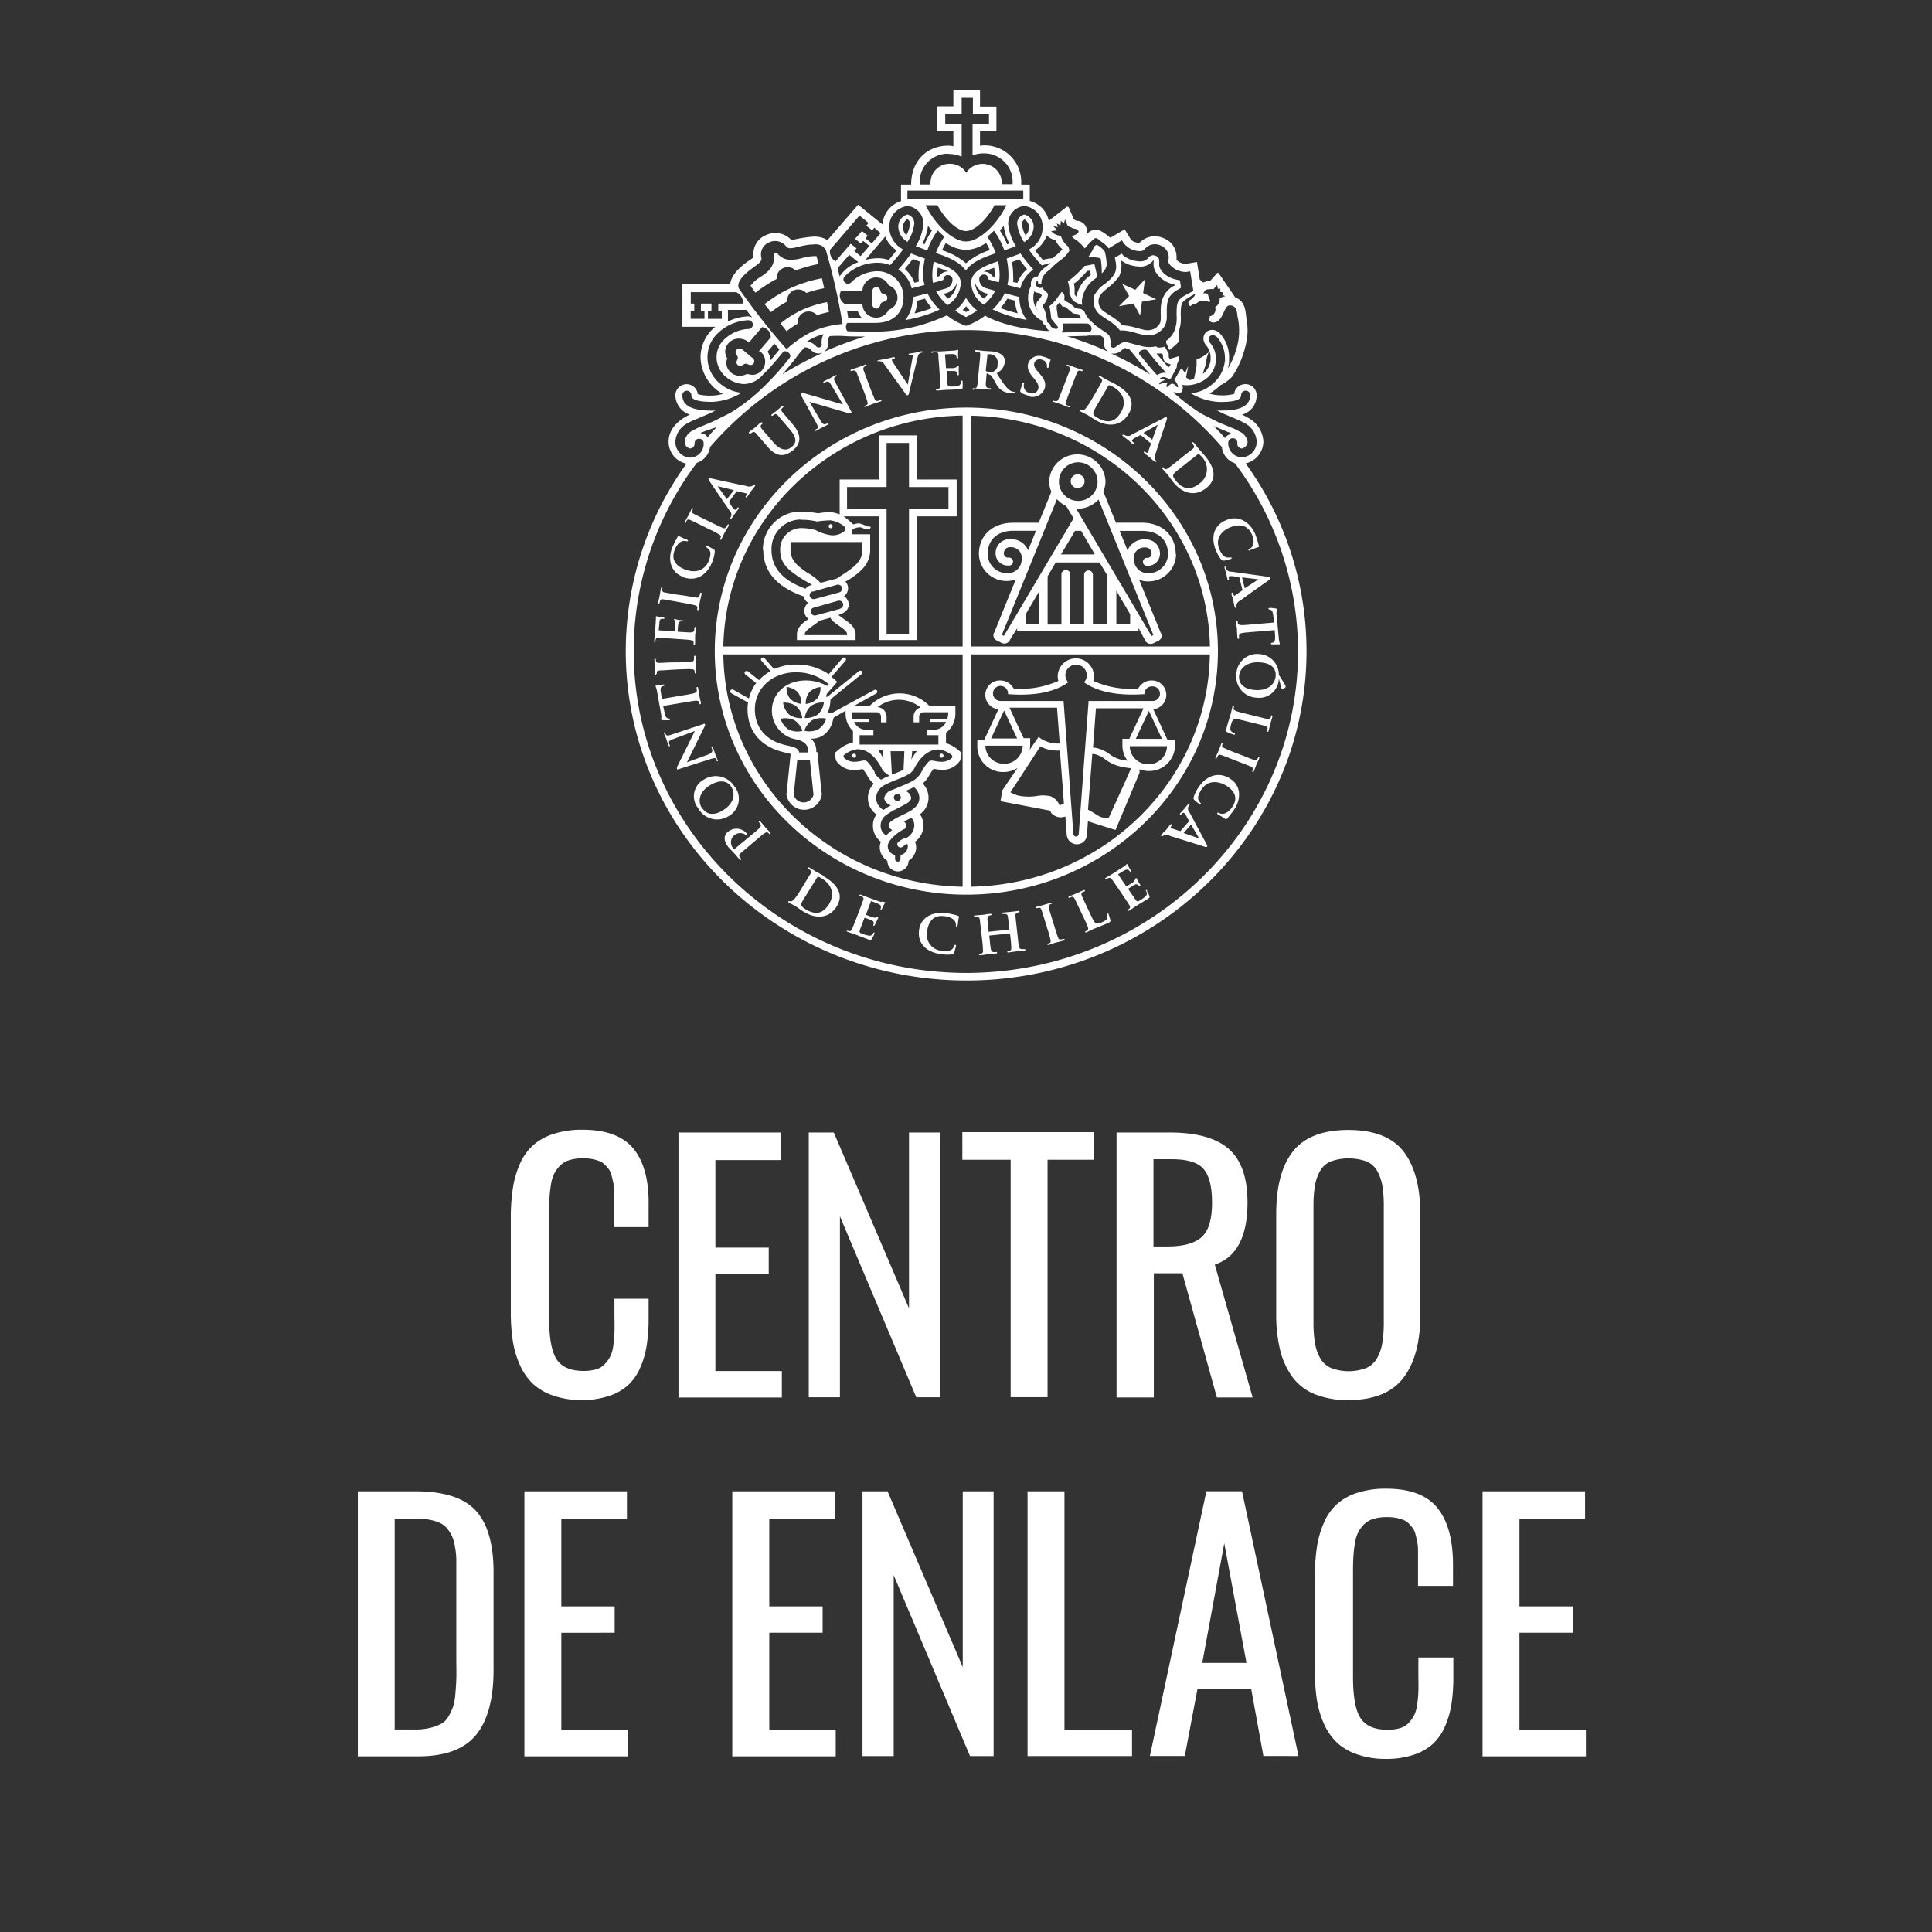
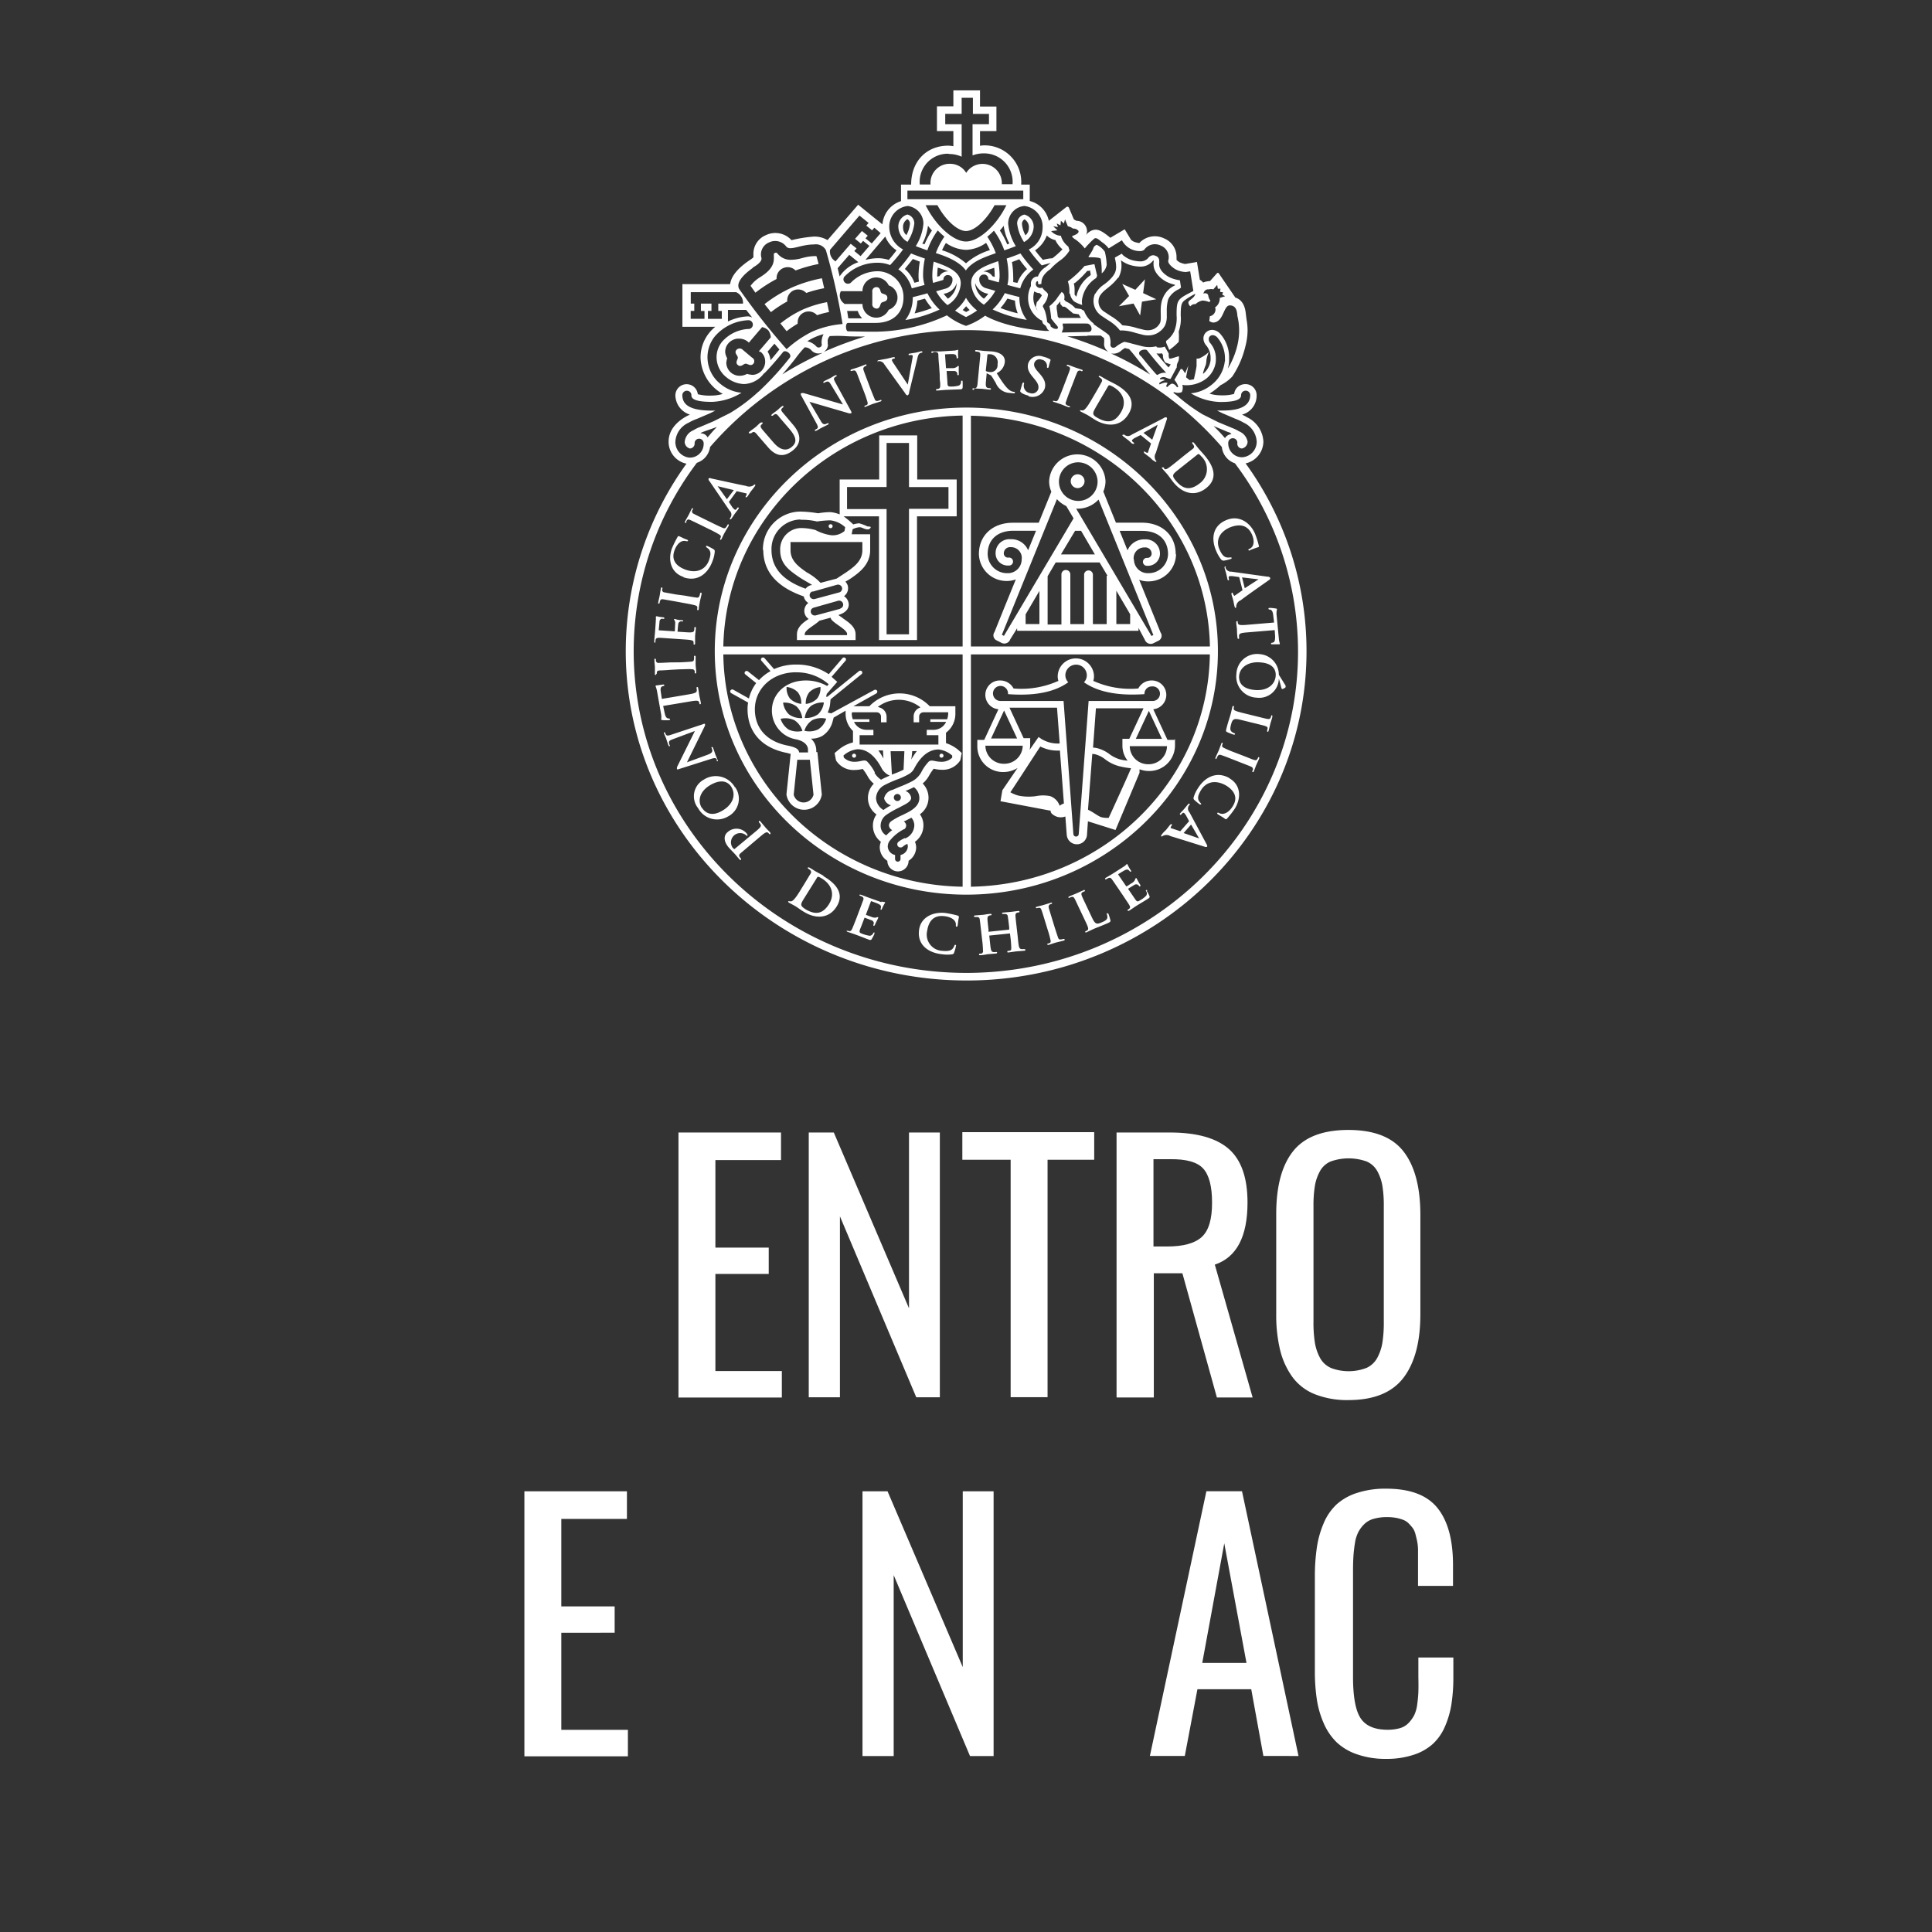
<svg xmlns="http://www.w3.org/2000/svg" width="280" height="280" viewBox="0 0 280 280">
  <rect x="0" y="0" width="280" height="280" fill="#333333" stroke="none" />
  <title>logo</title>
  <path d="M156.18,70.74a1,1,0,1,1,0-2,1,1,0,1,1,0,2m-32.4,38.49a0.29,0.29,0,1,0,0,.58,0.29,0.29,0,1,0,0-.58m12.68,0.58a0.29,0.29,0,1,0-.3-0.29,0.3,0.3,0,0,0,.3.29m-21.33-5.43a3,3,0,0,0-2-.2,2.9,2.9,0,0,0,1.16,1.55,3,3,0,0,0,2,.2,2.8,2.8,0,0,0-1.16-1.55M114,99.56a2.52,2.52,0,0,0,.49,1.68,2.71,2.71,0,0,0,1.63.77,2.46,2.46,0,0,0-.5-1.69,2.7,2.7,0,0,0-1.62-.76m1.4,2.79a3,3,0,0,0-1.91-.52,2.85,2.85,0,0,0,.87,1.72,3,3,0,0,0,1.91.52,2.79,2.79,0,0,0-.87-1.72m0-4.92c-3.55,0-6,2.41-6,5.36,0,2.73,1.69,4.65,4.72,5.26,1.21,0.24,1.64.52,1.7,1h1.28v-0.42c0-.39-0.26-1.15-1.68-1.47a4.22,4.22,0,0,1-3.55-4.2c0-2.39,2-4.34,4.91-4.34a6.24,6.24,0,0,1,3.1.8l0.22-.25a7,7,0,0,0-4.7-1.73m1.89,2.89a2.51,2.51,0,0,0-.51,1.69,2.71,2.71,0,0,0,1.64-.77,2.52,2.52,0,0,0,.49-1.68,2.73,2.73,0,0,0-1.63.76m0.23,2a2.81,2.81,0,0,0-.88,1.72,3,3,0,0,0,1.91-.52,2.77,2.77,0,0,0,.86-1.72,3,3,0,0,0-1.9.52m1.07,3.38a2.81,2.81,0,0,0,1.17-1.55,3,3,0,0,0-2,.2,2.78,2.78,0,0,0-1.16,1.55,3,3,0,0,0,2-.2m-1.21,4.4h-1.82l-0.52,5.07a1.48,1.48,0,0,0,2.87,0Zm6.07-6.73a2.8,2.8,0,0,0,.15.86H126v0.38h-2.23a2,2,0,0,0,1.88,1.15h0.93c0,0.18,0,.6,0,0.78h-0.94l-0.38,0h-0.68v1.36H136v-1.36h-0.36l-0.4,0h-0.93c0-.18,0-0.6,0-0.78h0.92a2,2,0,0,0,1.89-1.15h-2.29v-0.38h2.44a2.85,2.85,0,0,0,.15-0.86v-0.15h-3.58a0.62,0.62,0,0,0-.63.61v0.84h-0.8v-0.84a1.37,1.37,0,0,1,.78-1.23l0.21-.1-0.2-.14a5,5,0,0,0-5.74-.09l-0.24.16,0.27,0.1a1.4,1.4,0,0,1,1,1.3v0.84h-0.81v-0.84a0.62,0.62,0,0,0-.63-0.61h-3.58v0.15Zm8.63,6.7a9.32,9.32,0,0,1,.8-1.22h-0.67c0,0.32-.13,1.22-0.13,1.22m-2.81,2.18,0.39-.15a11.87,11.87,0,0,0,1.3-.56l0.12-2.68h-2Zm8.77-2.73a3.62,3.62,0,0,0-2-.91c-1,0-2.36.49-3.57,2.82a1.94,1.94,0,0,1-.77.76h0a10,10,0,0,1-1.63.75,17.35,17.35,0,0,0-1.83.81,2.26,2.26,0,0,0-1.27,1.93,2.12,2.12,0,0,0,1.08,1.7,9.31,9.31,0,0,1,1.09-.68,1.43,1.43,0,0,1-1-1,1.6,1.6,0,0,1,1.24-1.24h0c0.38-.17.78-0.34,1.17-0.5a16.47,16.47,0,0,0,1.74-.79,3.24,3.24,0,0,0,1.22-1.23,6.68,6.68,0,0,1,1.08-1.55c0.4-.38.91,0,1.79,0a2.17,2.17,0,0,0,1.63-.6l0-.3m-8.46,6.09a0.51,0.51,0,0,0,.52.5,0.51,0.51,0,1,0-.52-0.5m1.77,2.28c1-.5,1.93-1.14,1.93-2.2a2,2,0,0,0-.79-1.59c-0.38.2-.8,0.38-1.22,0.55a1.25,1.25,0,0,1,.82,1c0,0.46-.55.79-1.24,1.14l-0.58.31a12.3,12.3,0,0,0-1.75,1l0,0a1.89,1.89,0,0,0-.85,1.5,1.59,1.59,0,0,0,.81,1.49,7.22,7.22,0,0,1,.87-0.77,0.81,0.81,0,0,1-.48-0.72,0.8,0.8,0,0,1,.38-0.59h0l0,0,0.1-.07a9.86,9.86,0,0,1,1.51-.81l0.48-.24h0m-0.14,3.65a2.1,2.1,0,0,0,1.35-1.91,1.68,1.68,0,0,0-.42-1.1l-0.83.42-0.27.13a0.75,0.75,0,0,1,.34.55,0.72,0.72,0,0,1-.24.54l-0.05,0,0,0h0l0,0-0.1.06a6.17,6.17,0,0,0-2.07,1.74,1.49,1.49,0,0,0-.21.74,1.31,1.31,0,0,0,1.06,1.22l0,0.63a0.4,0.4,0,0,0,.79,0l0-.63a1.32,1.32,0,0,0,1.06-1.22,1.39,1.39,0,0,0-.07-0.39,2.42,2.42,0,0,0-.64.39,0.5,0.5,0,0,1-.68,0,0.46,0.46,0,0,1,0-.66,3.6,3.6,0,0,1,1-.58m-3.88-12.69a9.07,9.07,0,0,1,.74,1.18s-0.06-.86-0.07-1.18h-0.67M126.74,112a3,3,0,0,0,.95,1,13.21,13.21,0,0,1,1.26-.59,2.44,2.44,0,0,1-1.14-1c-1.2-2.33-2.55-2.85-3.57-2.82a3.59,3.59,0,0,0-2,.91l0.06,0.3a2.16,2.16,0,0,0,1.61.6c0.89,0,1.4-.41,1.8,0a6.58,6.58,0,0,1,1.08,1.55m-20.81-11.49a0.29,0.29,0,0,1-.11-0.4,0.31,0.31,0,0,1,.41-0.1l2.26,1.27A6.13,6.13,0,0,1,109.59,99L108,97.72a0.27,0.27,0,0,1,0-.4,0.31,0.31,0,0,1,.42,0L110,98.57a6.47,6.47,0,0,1,1.67-1.3l-1.3-1.49a0.28,0.28,0,0,1,0-.41,0.31,0.31,0,0,1,.42,0l1.39,1.6a7.81,7.81,0,0,1,3.24-.66,8.32,8.32,0,0,1,4.69,1.4l2-2.34a0.29,0.29,0,0,1,.41,0,0.28,0.28,0,0,1,0,.41l-2,2.31,0.3,0.27,0.52,0.46-1.52,1.74a3.82,3.82,0,0,1-.1.41l0.2,0,4.55-3.69a0.31,0.31,0,0,1,.42,0,0.29,0.29,0,0,1,0,.4l-4.52,3.67-0.07.71a3.49,3.49,0,0,1-.35,1.2l0.51,0.13L126.7,100a0.31,0.31,0,0,1,.41.1,0.3,0.3,0,0,1-.11.4l-3.31,1.85H126a6.07,6.07,0,0,1,8.74,0h3.72v1.07a3.41,3.41,0,0,1-1.36,2.77v1.51a5.42,5.42,0,0,1,1.8,1l0.48,0.43-0.15.79-0.06.27a3,3,0,0,1-2.71,1.37,4.82,4.82,0,0,1-1.14-.15h0a7,7,0,0,0-.67,1,4,4,0,0,1-.93,1.14,2.93,2.93,0,0,1-.4,4.46,2.73,2.73,0,0,1,.51,1.59A2.91,2.91,0,0,1,132.6,122a2.18,2.18,0,0,1,.18.81,2.34,2.34,0,0,1-1.1,1.94,1.54,1.54,0,0,1-3.08,0,2.33,2.33,0,0,1-1.1-1.94,2.14,2.14,0,0,1,.17-0.81,2.92,2.92,0,0,1-1.16-2.37,2.68,2.68,0,0,1,.52-1.59,2.93,2.93,0,0,1-.39-4.46,3.7,3.7,0,0,1-.93-1.14,7.88,7.88,0,0,0-.68-1h0a5,5,0,0,1-1.15.15,3,3,0,0,1-2.71-1.37l-0.06-.27-0.15-.81,0.49-.41a5.1,5.1,0,0,1,2.17-1.13v-1.66a3.46,3.46,0,0,1-1.07-2.52V103l-1.73,1-0.18.67a3.47,3.47,0,0,1-1.49,2,3.27,3.27,0,0,1-1.62.38,2.28,2.28,0,0,1,.77,1.66V109h0.16l0.64,6.11v0.05a2.59,2.59,0,0,1-5.12,0v-0.05l0.61-5.86c-0.14,0-.33-0.09-0.63-0.15-3.74-.75-5.62-3.18-5.62-6.33a5.15,5.15,0,0,1,.08-0.95l-2.46-1.37m60.46,10.31a2.66,2.66,0,0,0,2.71-2.62h-5.4a2.66,2.66,0,0,0,2.69,2.62m-5.76,7.82s2.84-6.19,3.26-7.24a11.85,11.85,0,0,1-1.77-.31,5.69,5.69,0,0,1-2-1,4,4,0,0,0-1.41-.71,2.19,2.19,0,0,0-.44-0.05l-0.62,8.08c0.82,0.38,1.53,1,2,1.1a3.52,3.52,0,0,0,1,.08m-2.91-16.94h9.18a1.06,1.06,0,1,0,0-2.11,1.07,1.07,0,0,0-1.09,1.05s0,0,0,.07c-2,.13-6,0.24-8.76-1.72a1.45,1.45,0,0,0,.41-1,1.55,1.55,0,0,0-3.11,0,1.47,1.47,0,0,0,.42,1c-2.75,2-6.76,1.86-8.73,1.72,0,0,0-.05,0-0.07a1.09,1.09,0,1,0-1.1,1.06h9.15l1.42,19.26a0.39,0.39,0,0,0,.78,0Zm-4.21,15.2a1.81,1.81,0,0,1,.63-0.34l-0.58-7.68a5.59,5.59,0,0,1-1.52-.11,5.86,5.86,0,0,1-1.32-.47c-0.43.63-3.9,6-4.34,6.63a4.81,4.81,0,0,0,1.19.49,7.42,7.42,0,0,0,2.52.07,5.32,5.32,0,0,1,2.06,0,2.24,2.24,0,0,1,1.37,1.39m-8.06-6.08a2.66,2.66,0,0,0,2.71-2.62h-5.41a2.66,2.66,0,0,0,2.7,2.62m3.79-3.66v1a4.38,4.38,0,0,1-.07.63l1-1.44,0.29-.41,0.42,0.29a4.56,4.56,0,0,0,2.64.65l-0.39-5.19h-6.89l2.05,4.42h1Zm-5.67,0h3.78l-1.89-4.06Zm19.75,3.16a3.54,3.54,0,0,1-.71-2.12v-1h1l2.06-4.42h-6.9l-0.42,5.7a3,3,0,0,1,.6.08,5,5,0,0,1,1.75.84,4.73,4.73,0,0,0,1.68.82,7.1,7.1,0,0,0,1,.15m3.06-7.22-1.89,4.06h3.79Zm3.79,4.06v1a3.73,3.73,0,0,1-3.79,3.66,3.89,3.89,0,0,1-1.35-.25V112l-3.48,8.29-4-1.26-0.13,1.86h0a1.47,1.47,0,0,1-2.94,0V121l-0.2-2.67a1.89,1.89,0,0,1-1.11.07c-0.46-.12-1.14-0.55-1-0.9L145,116.12l0.27-1.59h0l0,0v0h0l2.2-3.23a3.86,3.86,0,0,1-2.06.59,3.72,3.72,0,0,1-3.77-3.66v-1h1l2.06-4.44a2.09,2.09,0,0,1,.26-4.17,2.17,2.17,0,0,1,1.93,1.16,13.1,13.1,0,0,0,6.5-1.1,2.43,2.43,0,0,1-.1-0.63,2.63,2.63,0,0,1,5.26,0,2.56,2.56,0,0,1-.1.63,13,13,0,0,0,6.52,1.1,2.17,2.17,0,0,1,1.93-1.16,2.09,2.09,0,0,1,.24,4.17l2.06,4.44h1ZM116,75.29a4.28,4.28,0,0,0-4.19,4.41c0,3.3,2.66,4.79,4.94,5.62a1.5,1.5,0,0,1,.79-0.52l0.17,0c-0.35-.29-1.23-0.66-2.48-1.57-1.09-.79-2.16-1.69-2.16-3.48A3.07,3.07,0,0,1,116,76.53a7.79,7.79,0,0,1,2.19.29,6.84,6.84,0,0,0,2.2.74,2.6,2.6,0,0,0,2-.6l0.1-.55a3.81,3.81,0,0,0-2.15-1,14.33,14.33,0,0,0-1.93.17,9.42,9.42,0,0,0-2.38-.25m-1.46,3.27v1.15c0,1.56,1.25,2.43,2.35,3.2a8.17,8.17,0,0,1,2,1.52l2.32-.61,1.39-.91c1.09-.76,2.35-1.64,2.35-3.2V78.56H114.51Zm7.2,9.59a0.57,0.57,0,0,0,.41-0.71,0.59,0.59,0,0,0-.73-0.41l-3.53,1a0.57,0.57,0,0,0-.4.71,0.59,0.59,0,0,0,.73.4l3.52-.95m-4-2.52a0.57,0.57,0,0,0-.41.71,0.6,0.6,0,0,0,.73.39l3.52-.95a0.58,0.58,0,0,0,.42-0.71,0.6,0.6,0,0,0-.74-0.4l-3.52,1m5,6.15c0-.75-2.34-1.7-2.39-2.38l-1.63.44c-0.62.62-2.12,1.34-2.12,1.94v0.15h6.13V91.78m0-18h5.73V91.93h3.25V73.74h5.72V70.59h-5.72V64.2h-3.25v6.38h-5.73v3.16Zm-12.19,6A5.47,5.47,0,0,1,116,74.14a17.48,17.48,0,0,1,2.57.25,11.06,11.06,0,0,1,1.74-.17,4.49,4.49,0,0,1,1.38.33V69.49h5.73V63.1h5.51v6.39h5.72v5.34H132.9V92.76h-5.51V74.83h-5.13A13.16,13.16,0,0,1,123.66,76a4.15,4.15,0,0,1,.86-0.16,7.56,7.56,0,0,1,1.22.46c0.24,0,.45,0,0.45.13a0.44,0.44,0,0,1-.49.29c-0.39,0-.76-0.31-1.13-0.31a2.7,2.7,0,0,0-1,.29l-0.14.73h2.68v2.3c0,2.15-1.65,3.3-2.85,4.13a8.36,8.36,0,0,1-.74.43,1.57,1.57,0,0,1,.34.58,1.44,1.44,0,0,1-.14,1.09,1.41,1.41,0,0,1-.4.44,1.5,1.5,0,0,1,.69,1.21c0,1.15-1.45,1.49-1.45,1.49v0.08L122,89.48c0.63,0.52,2,1.18,2,2.46v0.82h-8.5V91.94c0-1.1,1-1.78,1.7-2.24a1.37,1.37,0,0,1-.58-0.78,1.44,1.44,0,0,1,.14-1.1,1.4,1.4,0,0,1,.39-0.44,1.38,1.38,0,0,1-.66-0.94c-2.69-.94-5.87-2.76-5.87-6.75m53.72,1.38a2,2,0,0,0,2.07,2,2.82,2.82,0,0,0,2.87-2.75c0-2.09-1.42-3.38-3.72-3.38h-3.29l1.14,2.82a2.61,2.61,0,0,1,2.51-1.59,2.05,2.05,0,0,1,2.19,2A1.76,1.76,0,0,1,166.22,82a0.57,0.57,0,1,1,0-1.15,0.61,0.61,0,0,0,.68-0.66,0.9,0.9,0,0,0-1-.85,1.55,1.55,0,0,0-1.59,1.77M167.14,92s-5.48-13.56-7.93-19.6a4.11,4.11,0,0,1-3,1.32l-0.24,0,10.91,18.45,0.29-.15m-3.38-3-2-3.41v4.83h2V89Zm-3.28-5.57-1.15-1.94H153l-1.17,2v7h2V83.23a0.63,0.63,0,0,1,.64-0.62,0.64,0.64,0,0,1,.65.62v7.22h2V83.23a0.64,0.64,0,0,1,1.27,0v7.22h2v-7Zm-9.87,2.19-2,3.4v1.4h2v-4.8Zm3.12-5.29h4.92l-2-3.42h-0.87Zm1.83-5.23-1.06-1.78a4.2,4.2,0,0,1-1.35-1L145.2,92l0.3,0.15ZM146,83.07a2,2,0,0,0,2.07-2,1.55,1.55,0,0,0-1.59-1.77,0.9,0.9,0,0,0-1,.85,0.61,0.61,0,0,0,.68.66,0.58,0.58,0,1,1,0,1.15,1.76,1.76,0,0,1-1.87-1.81,2,2,0,0,1,2.19-2,2.6,2.6,0,0,1,2.52,1.6l1.15-2.83h-3.29c-2.3,0-3.72,1.29-3.72,3.38A2.81,2.81,0,0,0,146,83.07M156.18,67a2.8,2.8,0,1,0,2.89,2.8,2.84,2.84,0,0,0-2.89-2.8m14.26,13.36a4,4,0,0,1-4.06,3.9,3.6,3.6,0,0,1-1.28-.23l1.66,4.09,1.44,3.55a0.8,0.8,0,0,1-.25,1.16l-0.84.42a0.91,0.91,0,0,1-1.2-.54L165,91v0.42H147.41V91.05l-1,1.61a0.91,0.91,0,0,1-1.2.54l-0.83-.42a0.8,0.8,0,0,1-.26-1.16l1.43-3.55,1.67-4.1a3.72,3.72,0,0,1-1.29.23,4,4,0,0,1-4.06-3.9c0-2.71,2-4.54,4.92-4.54h3.75l1.83-4.5a3.75,3.75,0,0,1-.32-1.52,4.09,4.09,0,0,1,8.17,0,3.83,3.83,0,0,1-.32,1.5l1.83,4.51h3.75c2.93,0,4.91,1.83,4.91,4.54m-50-3.74a0.29,0.29,0,1,0-.3-0.29,0.3,0.3,0,0,0,.3.29m35.25-35.49,0,0.07a3.78,3.78,0,0,1,.1.83v0.18s0,0.42,0,.49l0,0.08L156,43l0.07-.3a4.85,4.85,0,0,1,2-2.83l0,0V39.8c0-.14-0.05-0.32-0.08-0.49l0-.1-0.27.05-0.15,0A12.93,12.93,0,0,1,155.8,41Zm-0.67,1.46a4,4,0,0,0-.21-1.73,15.85,15.85,0,0,0,2.42-2.24l1.21-.23c0.28-.06.24,0,0.28,0.22L159,39.94a2.55,2.55,0,0,1-.13.35,4.48,4.48,0,0,0-2.08,3.36,5.1,5.1,0,0,0,.05.54h0a4.33,4.33,0,0,1-1.19-.52,1.92,1.92,0,0,1-.58-1.13m4.46-5a11.9,11.9,0,0,1,.14,2.08,2.08,2.08,0,0,0,.72-1.23,9.12,9.12,0,0,0-.27-1.91,3,3,0,0,0-1.17-1,0.8,0.8,0,0,0-.53.62,10.29,10.29,0,0,1-.65,1.07v0.11c0.54,0,1.67,0,1.77.25m-46.46,9.32L114,48a13.73,13.73,0,0,1,1.61-1.09,0.69,0.69,0,0,1,0-.22,1.52,1.52,0,0,1,.93-1.41,1.53,1.53,0,0,1,.66-0.14,1.63,1.63,0,0,1,1.21.54,14.48,14.48,0,0,1,1.74-.46l-0.29-1.43a16,16,0,0,0-3.59,1.11,15.53,15.53,0,0,0-3.19,2m-2.28-2.83,0.93,1.17a17.35,17.35,0,0,1,2.36-1.55c0-.06,0-0.12,0-0.19a1.58,1.58,0,0,1,1.58-1.55,1.61,1.61,0,0,1,1.18.51,17.41,17.41,0,0,1,2.6-.69c-0.05-.18-0.33-1.44-0.33-1.44a20,20,0,0,0-4.4,1.36,19.54,19.54,0,0,0-3.91,2.38m1.74-3.65a0.62,0.62,0,0,1,0-.15,1.56,1.56,0,0,1,.93-1.4,1.69,1.69,0,0,1,.68-0.15,1.6,1.6,0,0,1,1.14.48,20.76,20.76,0,0,1,3.34-.94c-0.16-.6-0.26-0.95-0.32-1.14H118a6.88,6.88,0,0,0-1.51.22l-0.24.06a5.93,5.93,0,0,1-1.56.25,2.43,2.43,0,0,1-1.9-.77,0.85,0.85,0,0,0-.3-0.27,0.5,0.5,0,0,0-.18.05c-0.16.08-.16,0.08-0.16,0.21s0,0.17,0,.29a1.64,1.64,0,0,1,0,.36c0,1.33-1.24,2.16-1.85,2.56l-0.2.13a4.74,4.74,0,0,0-1.32,1.21c0.11,0.17.32,0.46,0.7,1a20.5,20.5,0,0,1,3-1.95m35.18-2.87-1,.38a13.48,13.48,0,0,1,.18,2.1,7.83,7.83,0,0,1,0,.8L147.45,41a4.83,4.83,0,0,1,1.4-2c-0.36-.41-0.75-0.9-1.15-1.46M146,41.3a5.44,5.44,0,0,0,.15-1.29,11.51,11.51,0,0,0-.26-2.54c0.37-.12,1.21-0.41,2-0.74a22,22,0,0,0,1.87,2.33,4.94,4.94,0,0,0-1.9,2.73L146,41.3m-12.71-3.39-1-.38c-0.41.55-.8,1-1.15,1.45a4.9,4.9,0,0,1,1.39,2l0.65-.17a5.12,5.12,0,0,1-.06-0.8,12.63,12.63,0,0,1,.19-2.1m-3.13,1.15a22.15,22.15,0,0,0,1.86-2.33c0.81,0.34,1.66.62,2,.74a11.44,11.44,0,0,0-.26,2.54A5.3,5.3,0,0,0,134,41.3l-1.86.49a4.94,4.94,0,0,0-1.91-2.73m2.72,4.52a5.83,5.83,0,0,1-.4,1.84,17.64,17.64,0,0,0,2.5-.77,8.71,8.71,0,0,1-1-1.37l-1.12.3m-1.71,2.79a5.23,5.23,0,0,0,1.06-3.3c1.18-.3,1.8-0.46,2.13-0.57a8.21,8.21,0,0,0,1.76,2.37,19.31,19.31,0,0,1-4.94,1.51m8.79-2a5.65,5.65,0,0,1-.5.55c0.19,0.12.36,0.21,0.5,0.29l0.51-.29a6.33,6.33,0,0,1-.51-0.55m-1.61.64A6.34,6.34,0,0,0,140,43.16,6.46,6.46,0,0,0,141.61,45a11.72,11.72,0,0,1-1.61.95,14.66,14.66,0,0,1-1.61-.95m-6.88-13.24a1.28,1.28,0,0,0-.63,1.24,1.41,1.41,0,0,0,.48,1.07,4,4,0,0,0,.52-1.68,0.76,0.76,0,0,0-.38-0.63m0.07,3.32A2.61,2.61,0,0,1,130.2,33a1.79,1.79,0,0,1,1.31-1.91,1.31,1.31,0,0,1,1,1.29,6.14,6.14,0,0,1-1,2.69M146,43.27a8.81,8.81,0,0,1-1,1.37,18,18,0,0,0,2.5.77,5.83,5.83,0,0,1-.4-1.84l-1.12-.3m2.83,3.09a19.25,19.25,0,0,1-4.95-1.51,8.07,8.07,0,0,0,1.76-2.37c0.32,0.11.94,0.27,2.12,0.57a5.22,5.22,0,0,0,1.06,3.3m-12.89-7.58a11.47,11.47,0,0,0-.08,1.23s0,0.06,0,.1l0.33-.09a1.43,1.43,0,0,1,1.29-.68s-0.78-.31-1.55-0.55M138.66,41a2.27,2.27,0,0,1-1.9,1.57,7.09,7.09,0,0,0,.62.72A2.91,2.91,0,0,0,138.66,41m-3.43,0a4.65,4.65,0,0,1-.11-0.95,10.9,10.9,0,0,1,.2-2.13c2.07,0.7,3.92,1.47,3.92,3.15a3.89,3.89,0,0,1-1.92,3.15,7.08,7.08,0,0,1-1.65-2l1.29-.37a1.34,1.34,0,0,0,1.07-1.51,0.68,0.68,0,0,0-.63-0.47,0.54,0.54,0,0,0-.17,0,0.63,0.63,0,0,0-.5.61s0,0.06,0,.07l-0.21.08Zm13.25-9.21a0.77,0.77,0,0,0-.37.63,4,4,0,0,0,.51,1.68,1.41,1.41,0,0,0,.49-1.07,1.29,1.29,0,0,0-.63-1.24M149.8,33a2.62,2.62,0,0,1-1.39,2.08,6.21,6.21,0,0,1-1-2.69,1.31,1.31,0,0,1,1.05-1.29A1.79,1.79,0,0,1,149.8,33m-8.48,8a2.9,2.9,0,0,0,1.28,2.29,5.81,5.81,0,0,0,.63-0.72A2.27,2.27,0,0,1,141.32,41m2.77-2.19c-0.77.25-1.57,0.55-1.57,0.55a1.45,1.45,0,0,1,1.31.68l0.33,0.09s0-.07,0-0.1a11.49,11.49,0,0,0-.07-1.23m-1.44,5.39A3.89,3.89,0,0,1,140.75,41c0-1.67,1.85-2.45,3.92-3.15a12,12,0,0,1,.2,2.13,3.85,3.85,0,0,1-.12.94l-1.32-.37a1.31,1.31,0,0,1-.2-0.08s0,0,0-.07a0.64,0.64,0,0,0-.49-0.61,0.77,0.77,0,0,0-.18,0,0.66,0.66,0,0,0-.62.48,1.33,1.33,0,0,0,1,1.51l1.31,0.37a7.1,7.1,0,0,1-1.65,2m22.64,1.57,0.26-2,2.08-.35-1.91-.89,0.27-2L164.54,42l-1.9-.85h0l1,1.75-1.47,1.48,2.11-.39ZM162,40.28c-1,1.34-2.05,1.67-2.61,2.62a1.75,1.75,0,0,0,.61,2.25L161,45.81a7.27,7.27,0,0,1,1.67,1.34h0a8.27,8.27,0,0,1,2.11.4l1.05,0.26a2.84,2.84,0,0,0,.53.05,1.92,1.92,0,0,0,1.73-1c0.38-.68-0.21-2.39.53-3.86a3.39,3.39,0,0,1,1.66-1.64V41.27a5.89,5.89,0,0,1-1.1-.37c-0.56-.25-2-1.2-2-2.58a2,2,0,0,1,0-.31,0.46,0.46,0,0,0,0-.28,1.19,1.19,0,0,0-.19.18,2.29,2.29,0,0,1-1.77.73,5.58,5.58,0,0,1-1.52-.26,4.43,4.43,0,0,1-1.25-.66l0,0a3.67,3.67,0,0,1-.36,2.53m-3.33,2.3a3.89,3.89,0,0,1,1.23-1.31,6.26,6.26,0,0,0,1.29-1.2l0.14-.21,0.15-.26a2.11,2.11,0,0,0,.19-0.93,4.78,4.78,0,0,0-.13-1l-0.06-.3,0.27-.16,0.45-.25,0.28-.17L162.77,37a3.93,3.93,0,0,0,1.18.67,5.09,5.09,0,0,0,1.26.21,1.48,1.48,0,0,0,1.17-.46,1,1,0,0,1,.73-0.43,1,1,0,0,1,.39.1,0.72,0.72,0,0,1,.5.71,1.45,1.45,0,0,1,0,.33,1.3,1.3,0,0,0,0,.2c0,1,1.23,1.74,1.55,1.88a4.72,4.72,0,0,0,1.15.36L171,40.62l0.16,1.06-0.26.21a3.24,3.24,0,0,0-1.51,1.31l-0.11.26h0a1.8,1.8,0,0,0-.06.27,5.59,5.59,0,0,0-.12,1.28v0.76a3.09,3.09,0,0,1-.25,1.38,2.65,2.65,0,0,1-.67.82,2.69,2.69,0,0,1-1.78.64,3.47,3.47,0,0,1-.69-0.07l-1.09-.28a7.61,7.61,0,0,0-1.91-.37l-0.41,0-0.14-.19a6.34,6.34,0,0,0-1.58-1.3l-1-.67a2.59,2.59,0,0,1-.87-3.19M127,44.73c0.59,0,.52-0.63.74-0.84s0.86-.13.86-0.72-0.65-.51-0.86-0.72-0.11-.84-0.74-0.84a0.6,0.6,0,0,0-.58.71V44a0.61,0.61,0,0,0,.58.71m-19.34,6a0.63,0.63,0,0,0-.93,0c-0.37.44,0.17,0.78,0.2,1.09s-0.44.72,0,1.1,0.81-.16,1.11-0.19,0.75,0.45,1.15,0a0.58,0.58,0,0,0-.2-0.88ZM140.29,141c26.53-.15,48-21.18,47.83-46.86a45.35,45.35,0,0,0-9.15-27,2.78,2.78,0,0,1-1.89-2.36,49.07,49.07,0,0,0-74.17,0A2.86,2.86,0,0,1,102,66.5a2.89,2.89,0,0,1-1,.57,45.32,45.32,0,0,0-9.16,27.57C92,120.32,113.75,141.11,140.29,141M103.9,61.88l-1.9.67c-0.29.11-.59,0.25-0.4,0.25a1.11,1.11,0,0,1,.8.37c0.06,0.06.09,0.14,0.15,0.21,0.67-.76.64-0.78,1.35-1.5m0.64-9.7v0ZM97.88,64a2.27,2.27,0,0,0,2,2.32,2,2,0,0,0,2.1-2.1,0.66,0.66,0,0,0-1.12-.45,0.63,0.63,0,0,0-.19.45A0.72,0.72,0,0,1,100,65a1,1,0,0,1-.77-0.93,2,2,0,0,1,1.26-1.71,5,5,0,0,1,1-.49l1.93-.82h0l2.4-1.2a25.39,25.39,0,0,0,4.08-3.06,1.3,1.3,0,0,0,.27-0.24,42.27,42.27,0,0,0,4.26-4.67c0.46-.55-0.62-1.27-0.95-0.85s-1.64,2-2.63,3l-0.17.13a3.74,3.74,0,0,1-2.85,1.5,4.24,4.24,0,0,1-2.51-.95,3.73,3.73,0,0,1-1.45-2.57,3.56,3.56,0,0,1,.75-2.58,5.47,5.47,0,0,1,3.77-1.88,0.64,0.64,0,1,0,0-1.27,6.79,6.79,0,0,0-4.78,2.33,4.8,4.8,0,0,0-1.05,3.52,4.92,4.92,0,0,0,1.91,3.43,5.54,5.54,0,0,0,3,1.23,8.72,8.72,0,0,1-4.27,1.32c-0.56,0-2.29,0-2.82-.52a0.59,0.59,0,0,1-.18-0.46,0.64,0.64,0,0,0-.65-0.63,0.65,0.65,0,0,0-.66.63c0,1.54,1.37,2.25,4.32,2.25l0.46,0-0.78.39-1.87.8a7.2,7.2,0,0,0-1.23.57A3.2,3.2,0,0,0,97.88,64m6.73-17.77V45.07H104.1V44h3.58a1.68,1.68,0,0,0-1-1.66h-6.57V44h0.51v1.06h-0.52v1.14h2V45.07h-0.52V44h1.53v1.06h-0.51v1.15h2ZM109,46l-0.86-1.09H105.5v1.68a7.54,7.54,0,0,1,2.88-.74,1.4,1.4,0,0,1,.6.16m1.13,5L110,50.89l1.71-2a1.9,1.9,0,0,0-.35-1,1.7,1.7,0,0,0-.91-0.48l-1.92,2.25-0.13-.13a2,2,0,0,0-1.27-.45H106.9a2,2,0,0,0-1.34.68,1.84,1.84,0,0,0-.45,1.39,2.48,2.48,0,0,0,.28.78,2.68,2.68,0,0,0-.13.68,1.93,1.93,0,0,0,2,1.85,2.24,2.24,0,0,0,1-.27,4.47,4.47,0,0,0,.83.14,1.92,1.92,0,0,0,1.8-2.06,1.73,1.73,0,0,0-.7-1.31m1.06,0a2.86,2.86,0,0,1,.42,1.25h0c0.48-.56.91-1.08,1.29-1.56l-0.72-.84c-0.51.57-.85,1-1,1.14m-2.1-12.15c-1.71,1.21-2.47,2.3-2,3.1A97.14,97.14,0,0,0,114,50.61a16.12,16.12,0,0,1,3.71-2.55,13.66,13.66,0,0,1,4.4-1.1,90.61,90.61,0,0,0-2.42-10.72,1.67,1.67,0,0,0-1.74-.81c-1.45,0-2.62.54-3.39,0.54a0.77,0.77,0,0,1-.59-0.21,2,2,0,0,0-2.5-.63,1.87,1.87,0,0,0-1.11,2.27c0.08,0.49-.62,1-1.1,1.28l-0.23.16M120.3,36.2a1.63,1.63,0,0,0,.72,1.63,0.44,0.44,0,0,1,.05.07l2.22-2.57L124.14,36l-0.33.38,0.91,0.74L126,35.64l-0.91-.73-0.33.38-0.84-.68,1-1.13,0.84,0.68-0.33.38,0.91,0.74,1.29-1.49L126.72,33l-0.33.38-0.84-.68,0.33-.39-1.32-1.07Zm5.12,1.47a7.75,7.75,0,0,1,1.92-.25,5.25,5.25,0,0,1,1.46.25c0.29-.32.7-0.82,1.13-1.39a4.32,4.32,0,0,1-1.63-2ZM125,46.18h0a2.73,2.73,0,0,1-.69-1.11h-1.54c0.09,0.51.11,0.73,0.17,1.07,0.61,0,1.3,0,2.07,0m-3.31-6.1A5.28,5.28,0,0,1,124.4,38l-1.32-1.07-1.68,1.94,0.29,1.21m0.13,2.22a1.35,1.35,0,0,0,.45,1.63,0.36,0.36,0,0,1,.1.12l0,0H125c0,0.07,0,.13,0,0.19a2,2,0,0,0,3.8.65,1.86,1.86,0,0,0,0-3.53,2,2,0,0,0-3.8.65c0,0.06,0,.12,0,0.19h-3.16l0,0.07M120,49.92a1.28,1.28,0,0,1-.71,1.13,50.27,50.27,0,0,1,6.1-2.28c-1.12,0-2.13,0-2.94-.06a18.46,18.46,0,0,0-2.19,0,1,1,0,0,0-.3.84c0,0.09,0,.32,0,0.39m-0.85,1.2a1.38,1.38,0,0,1-1.49-.34,1.28,1.28,0,0,0-1-.46A16.24,16.24,0,0,0,115.25,52c-0.5.63-1.12,1.4-1.88,2.26a50.17,50.17,0,0,1,5.77-3.08m-0.05-1.26a2.5,2.5,0,0,1,.27-1.49A7.77,7.77,0,0,0,117,49.46a2.5,2.5,0,0,1,1.32.76,0.46,0.46,0,0,0,.53.1,0.43,0.43,0,0,0,.25-0.46m12.42-20A3,3,0,0,0,128.88,33a3.74,3.74,0,0,0,2,3.15A24.23,24.23,0,0,1,129,38.42a4.84,4.84,0,0,0-1.69-.34,6.64,6.64,0,0,0-4.92,2,0.63,0.63,0,0,0-.15.46,0.67,0.67,0,0,0,.23.43,0.68,0.68,0,0,0,.43.15,0.63,0.63,0,0,0,.49-0.23,5.45,5.45,0,0,1,3.92-1.58,3.87,3.87,0,0,1,2.53,1.1,3.71,3.71,0,0,1,1.1,2.73c0,1.77-1.07,3.66-4.09,3.66h-0.31c-1.07,0-3.19,0-3.63,0s-0.36,1.22,0,1.22c0.92,0,2.15.05,3.19,0.05a25,25,0,0,0,11.13-2.37A9.49,9.49,0,0,0,140,47.23a10,10,0,0,0,2.77-1.48c0.6,0.35,3.27,1.77,8.73,2.21l0.58,0-0.27-.24-0.24-.48s-0.34-.27-0.43-0.37L151,46.42l-0.1,0a3.64,3.64,0,0,1-1.9-3.2,3.68,3.68,0,0,1,.41-1.76l0-.07,0-.08a0.86,0.86,0,0,1,0-.19,1,1,0,0,1,.88-1.05h0.13a2.64,2.64,0,0,1,1.12-1.36l0.74-.61-1.3.36a21.16,21.16,0,0,1-1.88-2.3,3.53,3.53,0,0,0,2-3.14,3,3,0,0,0-2.63-3.17,2.57,2.57,0,0,0-2.36,2.56,7.34,7.34,0,0,0,1.11,3.26c-0.35.14-1.05,0.41-1.67,0.61a10.93,10.93,0,0,0-1.36-2.65l-0.14-.2-0.18.17a8.63,8.63,0,0,1-.64.59l-0.14.12,0.1,0.15a11.41,11.41,0,0,1,1.13,2.23c-1.68.59-3.41,1.19-4.34,2.51-0.89-1.24-2.67-2-4.35-2.52a10.61,10.61,0,0,1,1.14-2.24l0.1-.15-0.13-.11c-0.22-.18-0.44-0.39-0.65-0.6l-0.18-.18-0.15.2a10.82,10.82,0,0,0-1.36,2.68q-0.87-.29-1.68-0.61a7.31,7.31,0,0,0,1.11-3.26,2.57,2.57,0,0,0-2.36-2.56m3.59,3.56c-0.2-.23-0.39-0.45-0.57-0.69a7.35,7.35,0,0,1-.82,2.6L134,35.39a11.25,11.25,0,0,1,1.08-2m7.81,1.82a5.28,5.28,0,0,1-2.88,1,5.38,5.38,0,0,1-2.92-1,8.41,8.41,0,0,0-.56,1.06A9.51,9.51,0,0,1,140,38.16a9.54,9.54,0,0,1,3.46-1.91,8.43,8.43,0,0,0-.55-1.05m3.38,0.09a7.29,7.29,0,0,1-.82-2.56c-0.18.23-.37,0.46-0.56,0.68a10.84,10.84,0,0,1,1.06,2l0.32-.12M140,35c1.93,0,4.5-2.47,5.85-5.26h-1.71c-1.09,2-2.82,3.74-4.14,3.74s-3.06-1.74-4.14-3.74h-1.71C135.51,32.54,138.09,35,140,35m-8.51-6.13H148.3V27.62H131.51v1.26Zm6-6.59a4.07,4.07,0,0,0-4.19,4.41v0.05h1.56a2.77,2.77,0,0,1,2.87-3,2.71,2.71,0,0,1,2.3,1.31,2.8,2.8,0,0,1,5.16,1.64h1.56s0,0,0-.05a4.12,4.12,0,0,0-4.19-4.41,4.43,4.43,0,0,0-1.61.29V18h2.38V16.51H141V14.17h-1.63v2.33h-2.38V18h2.38v4.71a4.33,4.33,0,0,0-1.86-.39M153,34.81a2.57,2.57,0,0,1-1.29-.68,4.44,4.44,0,0,1-1.7,2.15c0.43,0.57.85,1.07,1.14,1.39a5.93,5.93,0,0,1,1.38-.24,12.88,12.88,0,0,0,1.45-1.3,0.09,0.09,0,0,1,0,0,4,4,0,0,1-1-1.27m-2.42,10.57a5.13,5.13,0,0,0-.46-0.91l0.16-.72A5.18,5.18,0,0,0,151,42.8l-0.32-.32a1.51,1.51,0,0,1-.79-0.25,3.59,3.59,0,0,0-.13.92v0a3.09,3.09,0,0,0,.91,2.2m6.93,3.33c-0.82,0-1.82.06-2.93,0.06a49.59,49.59,0,0,1,6,2.26,1.36,1.36,0,0,1-.66-1.11,4.71,4.71,0,0,0,0-.89l-0.49-.37c-0.47,0-1.3,0-1.92,0m-4.09-2.55c1.15,0,2.24,0,3.16,0a3,3,0,0,1-.33-0.53l0,0-0.81-.12-1-.84a1.63,1.63,0,0,0-.26-0.14l-0.26,0-0.34-.4,0-.37-0.54.64a0.91,0.91,0,0,1,0,.38c0.07,0.37.12,0.75,0.16,1.17l0.27,0.32m0.31,2,3.89-.08c0.72,0,.49-1.21-0.26-1.22s-3.48,0-3.48,0v0.28a0.84,0.84,0,0,1,.06.33,0.87,0.87,0,0,1-.09.38Zm13.71,3c0.52,0.63,1.1,1.34,1.77,2.06,0.17-.21.32-0.43,0.32-0.43l-0.75-.27a1.43,1.43,0,0,1-.37-1.1l-0.15-.24a2.66,2.66,0,0,1-.83,0m-0.88,3.07c-0.72-.84-1.35-1.61-1.86-2.25-0.37-.47-0.88-1.11-1.2-1.44l-0.6-.15a3.57,3.57,0,0,0-.59.43,1.72,1.72,0,0,1-1.44.35,47.93,47.93,0,0,1,5.7,3.07m-1.38-2.73c0.6,0.75,1.38,1.72,2.25,2.69l0.16,0.1,0.15-.09a2,2,0,0,1,.77-0.24H169l-0.31-.34c-0.91-1-1.74-2-2.44-2.9-0.23-.29-1.63,0-1,0.78m-12-18.18-0.91.11a2,2,0,0,0,1.42.68,1.8,1.8,0,0,0,.07.25,3.09,3.09,0,0,0,1,1.32L155,36.31a4.86,4.86,0,0,1-1.35,1.43,7.93,7.93,0,0,0-.72.57c-0.41.36-.68,0.67-0.74,0.73a3.47,3.47,0,0,0-1,1,2,2,0,0,0-.26,1.09c-0.16.05-.42,0.12-0.48,0a0.51,0.51,0,0,1,0-.16c0-.32-0.22-0.26-0.3,0a0.56,0.56,0,0,0,0,.38,0.68,0.68,0,0,0,.9.33,2.57,2.57,0,0,0,.46.52,1.36,1.36,0,0,1,.38.43,2.55,2.55,0,0,1-.71,1.58l-0.05.21a4.84,4.84,0,0,1,.32.68,7.41,7.41,0,0,1,.31,1.58L152.19,47l0.11,0.35,0.19,0.12a0.92,0.92,0,0,0,.69.19,0.2,0.2,0,0,0,.12-0.29c-0.05-.14-0.51-0.6-0.63-0.79a4.87,4.87,0,0,0-.32-0.39,14.22,14.22,0,0,0-.26-1.82,5.87,5.87,0,0,0,1-1c0.28-.42.65-0.9,0.77-1.05a0.76,0.76,0,0,1,.37.4,1.5,1.5,0,0,1,0,.7l0.22,0.25a4.1,4.1,0,0,1,1.4,1l0.83,0.12L157,45h0.09a4.16,4.16,0,0,0,1.38,1.86L158.52,47l1.27,0.88a9,9,0,0,1,.95.71,2.57,2.57,0,0,1,.19,1.32,0.45,0.45,0,0,0,.25.46,0.57,0.57,0,0,0,.53-0.1,4.91,4.91,0,0,1,1.23-.73,10.31,10.31,0,0,1,1.11.26l1.52,0.39h0a4.49,4.49,0,0,0,2,0l0,0,0.09,0.14a2,2,0,0,0,1.14-.1l0.58,1c0,0.17-.05.76,0.19,0.75s1.16-.34,1.27-0.35a0.56,0.56,0,0,1,0,.36c0,0.5-.32.56-0.29,1.24l-0.9,1.68c-0.44,0-.64-0.27-1.08-0.26a1.5,1.5,0,0,0-.44.15v0.17l0.45,0a0.28,0.28,0,0,1,.21.14,1.83,1.83,0,0,0-.8.43l0.07,0.18a2.55,2.55,0,0,1,.77-0.27,1.18,1.18,0,0,1,.39.05A2.42,2.42,0,0,0,169,56l0.19,0.1a1.57,1.57,0,0,1,.67-0.51,1,1,0,0,1,.71.54l0.2-.07a2.7,2.7,0,0,0-.57-1l0.92-1.58a0.32,0.32,0,0,1,.31.13c0.16,0.23.32,0.49,0.32,0.49L172.22,53l-0.33,1.68,0.51,0.4h0l0.63-.11,0,0s0.4-1.77.39-2,0-.77,0-1h0.32a4.94,4.94,0,0,0,1.44-.94,5.73,5.73,0,0,0-.33,1.08,4.64,4.64,0,0,1-.09.75,9.12,9.12,0,0,0-.4,1.17,0.9,0.9,0,0,0,0,.15,3,3,0,0,0,1.09-2l0-.28a2.83,2.83,0,0,0-.6-1.8,1.58,1.58,0,0,1-.44-1.05,1.22,1.22,0,0,1,.33-0.84,1.31,1.31,0,0,1,.94-0.4,1.62,1.62,0,0,1,1.19.6,5.13,5.13,0,0,1,1.26,3.48l0,0.54a5,5,0,0,1-.19,1A11.75,11.75,0,0,0,179.34,50a9.06,9.06,0,0,0,0-4.18c-0.06-.67-0.14-1.54-1.1-1.56s-0.86,2.43-2.42,2.49a1.44,1.44,0,0,1-.56-0.22l0.08-.7a1,1,0,0,0,.82-1,0.61,0.61,0,0,0-.07-0.28,1.52,1.52,0,0,0,.68-1.37l0.79-.25-0.42-.22,0.1-.35-0.42-.06,0.06-.46-0.38,0-0.1-.55-0.56.65a1,1,0,0,0-.62,0,0.69,0.69,0,0,0-.68.29l-0.16.32c0.49-.16.72,0.08,0.74,0.35a1.52,1.52,0,0,0,.31.68l-0.17.21a2.64,2.64,0,0,0-1-.23,2.06,2.06,0,0,0-1,.52,0.82,0.82,0,0,0-.59.16l-0.16.15a0.75,0.75,0,0,1-.28-0.57c0-.31.91-0.62,1-1.24a10,10,0,0,0-1.4.84c-0.59.4-.71,0.7-0.71,2.32a5.51,5.51,0,0,1-.29,2.3,9.17,9.17,0,0,1,0,1.5,9.26,9.26,0,0,1-1.37,1.18L169,49.65A1.33,1.33,0,0,0,169,49.4s0.1-.06.15-0.1a3.76,3.76,0,0,0,1-1.23,5,5,0,0,0,.37-2.37c0-2.33.12-2.32,2.43-3.53l-0.46-2.85-0.6.1a3.29,3.29,0,0,1-1.44-.35c-0.36-.17-1.22-0.82-1.14-1.29a1.81,1.81,0,0,0-1.07-2.18,1.9,1.9,0,0,0-2.42.61,1,1,0,0,1-.66.18,2.92,2.92,0,0,1-2.56-1.57L160.68,36a4.07,4.07,0,0,0-.92-0.87c-0.29-.18-0.74-0.73-1.11-0.59a7.43,7.43,0,0,0-.86.82c-0.12.09-.45,0.5-0.58,0.64a6.58,6.58,0,0,0-1.31-1.27,1.51,1.51,0,0,1-.54-0.46c0-.12,1.09-0.32.94-0.81a0.93,0.93,0,0,0-.79-0.33,1.9,1.9,0,0,0-.75-0.34l-0.41-1-0.16.6L153.75,32l-0.06.66-0.54-.27,0.18,0.52-0.69-.12Zm24.29,30.11a1.18,1.18,0,0,1,.93-0.57,0.71,0.71,0,0,0-.49-0.3l-2.1-.88c0.73,0.72,1,1,1.65,1.75m0-11.08a4,4,0,0,0,0-.47,4.62,4.62,0,0,0-1.08-3,1,1,0,0,0-.69-0.37,0.62,0.62,0,0,0-.44.19,0.59,0.59,0,0,0-.14.4,0.9,0.9,0,0,0,.26.61,3.43,3.43,0,0,1,.77,2.24c0,0.12,0,.23,0,0.34a3.7,3.7,0,0,1-1.45,2.57,4.73,4.73,0,0,1-2.64.91h-0.44l-0.32-.06a1.61,1.61,0,0,1-.08,1.05,1.37,1.37,0,0,1-1.11,0l-0.13.1,0.5,0.38a25.77,25.77,0,0,0,3.75,2.75l0,0,2.3,1.15,2,0.83a5.86,5.86,0,0,1,1,.49A2,2,0,0,1,180.81,64a1,1,0,0,1-.85,1,0.7,0.7,0,0,1-.63-0.83,0.66,0.66,0,0,0-1.32,0,2,2,0,0,0,2,2.1,2.24,2.24,0,0,0,2.12-2.3,3.22,3.22,0,0,0-1.86-2.7,7.85,7.85,0,0,0-1.21-.57l-1.89-.81-0.79-.39,0.5,0c1.28,0,4.31,0,4.31-2.25a0.65,0.65,0,0,0-.66-0.63,0.68,0.68,0,0,0-.47.19,0.65,0.65,0,0,0-.19.45c0,0.46-.34,1-3,1A8.73,8.73,0,0,1,172.59,57a5.52,5.52,0,0,0,3-1.23,5,5,0,0,0,1.92-3.43m3.05,14.87a46.36,46.36,0,0,1,8.79,26.89c0.16,26.33-21.82,47.87-49,48S90.85,121,90.69,94.65a46.45,46.45,0,0,1,8.8-27.45A3.23,3.23,0,0,1,96.9,64c0-2.6,2.86-3.81,3.09-3.91a3,3,0,0,1-2.11-2.79,1.63,1.63,0,0,1,3.25-.17,6.7,6.7,0,0,0,2,.2,5.9,5.9,0,0,0,1.62-.24,6.22,6.22,0,0,1-3.22-5.22,5.67,5.67,0,0,1,2.14-4.51H98.9V41.18h6.92q0.2-1.62,2.57-3.3l0.25-.17a4.72,4.72,0,0,0,.55-0.41c0-.16,0-0.3,0-0.44A2.92,2.92,0,0,1,111,34.08a3.15,3.15,0,0,1,3.71.73,18.8,18.8,0,0,1,3.22-.52,3.67,3.67,0,0,1,2,.51l4.44-5.13,0.22,0.18,2.16,1.75,1.14,0.92a3.85,3.85,0,0,1,2.69-3.37V26.75h1.47c0-3.35,2.21-5.64,5.38-5.64a5.17,5.17,0,0,1,.74.08V19h-2.38v-3.6h2.38V13.1h3.86v2.34h2.38V19h-2.38v2.13a3.11,3.11,0,0,1,.5-0.06A5.31,5.31,0,0,1,148,26.7v0.05h1.24v2.38A3.74,3.74,0,0,1,152,32l2.55-2a0.24,0.24,0,0,1,.34.06c0.06,0.11.56,1.31,0.75,1.74L156,32a1.52,1.52,0,0,1,1.54,1.52,1.25,1.25,0,0,1-.14.53,2.14,2.14,0,0,1,.84-0.65c0.8-.3,1.39,0,2.68,1.06L163,33.23l0.91,1.51a1.5,1.5,0,0,0,.62.36,5.41,5.41,0,0,0,.58.13,3.08,3.08,0,0,1,3.6-.68,2.89,2.89,0,0,1,1.8,2.73,3,3,0,0,1,0,.38,2.22,2.22,0,0,0,.44.35,3.21,3.21,0,0,0,.81.25l1.42-.24,0.29-.06,0.42,2.59a1.19,1.19,0,0,1,.24.16,1.21,1.21,0,0,1,.23.24,2.83,2.83,0,0,1,1-.21l1-1.12a0.17,0.17,0,0,1,.28,0c0.07,0.11,2.39,3.5,2.39,3.5,1.35,0.43,1.48,1.92,1.54,2.49l0.09,0.7a8.75,8.75,0,0,1,.15,1.57,9.4,9.4,0,0,1-.31,2.28,13.43,13.43,0,0,1-1.91,4.41,6,6,0,0,1-1.71,1.26,10.13,10.13,0,0,1-1.59,1.22,5.75,5.75,0,0,0,1.57.24,6.48,6.48,0,0,0,2-.2,1.59,1.59,0,0,1,.46-0.95,1.66,1.66,0,0,1,1.16-.47,1.61,1.61,0,0,1,1.64,1.59A2.84,2.84,0,0,1,180,60.09a6.52,6.52,0,0,1,.76.4A4.12,4.12,0,0,1,183.1,64a3.28,3.28,0,0,1-2.59,3.16m-39.81,61.35c19-.32,34.39-15.26,34.64-33.67H140.71v33.67m0-34.82h34.64C175,75.39,159.63,60.57,140.71,60.25V93.71Zm-1.2-33.46c-18.95.29-34.31,15.13-34.68,33.46h34.68V60.25Zm0,34.61H104.83c0.25,18.42,15.67,33.37,34.68,33.67V94.87Zm37-.47c0,19.46-16.36,35.29-36.46,35.29s-36.46-15.83-36.46-35.29,16.36-35.3,36.46-35.3,36.46,15.83,36.46,35.3M111,120c-0.13-.15-0.43-0.53-0.77-0.91A0.16,0.16,0,0,0,110,119a0.13,0.13,0,0,0,0,.18c0.42,0.47.42,0.57-.49,1.33l-3,2.49c-0.07.07-.12,0.09-0.33-0.15a1.34,1.34,0,0,1,1.89-1.85c0.13,0.15.21,0.15,0.26,0.1s-0.06-.23-0.1-0.29a1.92,1.92,0,0,0-2.76-.23c-0.74.61-.48,1.54,0.18,2.29,0.25,0.27.57,0.6,0.78,0.82s0.45,0.54.73,0.84c0.1,0.12.17,0.13,0.21,0.09s0.06-.11,0-0.2c-0.32-.36-0.36-0.51.06-0.85l2.86-2.42c0.75-.63.9-0.63,1.17-0.32,0.06,0.07.13,0.1,0.17,0.06s0.06-.13,0-0.22-0.54-.57-0.67-0.71m-9.21-2.87c0.47,0.73,1.42,1.33,3,.36,1.37-.81,2-2.18,1.23-3.42-0.28-.45-1.14-1.36-3.06-0.24-1.48.87-1.87,2.24-1.21,3.29m4.83-3a2.88,2.88,0,0,1-1,4.23,3.12,3.12,0,0,1-4.36-1.18,2.74,2.74,0,0,1,.84-4.15,3.19,3.19,0,0,1,4.48,1.1m-2.67-3.88c0,0.11.09,0.14,0.15,0.13s0.09-.11,0-0.23c-0.14-.37-0.29-0.71-0.31-0.77s-0.14-.43-0.31-0.9c-0.05-.13-0.11-0.19-0.2-0.16s-0.06.07,0,.18c0.16,0.44.11,0.66-.6,0.93l-3,1.1,2.55-5.19a0.51,0.51,0,0,0,.07-0.33c0-.07-0.13-0.1-0.31,0l-4.68,1.55c-0.46.15-.63,0.14-0.77-0.23,0-.11-0.09-0.17-0.15-0.14s-0.08.13,0,.24c0.14,0.35.27,0.62,0.29,0.7s0.16,0.51.29,0.88c0.06,0.14.13,0.22,0.19,0.2s0.07-.1,0-0.19c-0.18-.49-0.12-0.62.45-0.83l3.22-1.2L98.2,111a0.72,0.72,0,0,0-.09.45c0,0.08.15,0.08,0.32,0L103,110c0.74-.24.81-0.13,0.95,0.25m-7-5.88c0.08,0,.17,0,0.14-0.14a0.12,0.12,0,0,0-.14-0.1c-0.29,0-.48-0.15-0.61-0.74l-0.23-1.08,3.84-.64c1.22-.21,1.33-0.15,1.41.26,0,0.09.05,0.16,0.13,0.13s0.1-.07.08-0.2c-0.05-.3-0.16-0.78-0.2-0.95s-0.1-.69-0.19-1.18c0-.11-0.08-0.18-0.15-0.16s-0.1.09-.08,0.17c0.11,0.6.05,0.69-1.23,0.91l-3.8.64-0.14-.92c-0.11-.67,0-0.87.33-0.94,0.14,0,.18-0.09.17-0.15a0.15,0.15,0,0,0-.18-0.07l-0.9.12c-0.15,0-.2.07-0.19,0.13a3.55,3.55,0,0,1,.21.71l0.6,3.38a2.26,2.26,0,0,1,0,.71c0,0.07.06,0.08,0.21,0.11a6.54,6.54,0,0,0,.91,0m-1.76-6.69c0-.43.11-0.49,0.39-0.51s0.47,0,1.66-.1L98.57,97c0.76,0,1.38-.07,1.69,0a0.36,0.36,0,0,1,.42.44c0,0.09,0,.16.1,0.16s0.13-.07.12-0.19c0-.3-0.07-0.79-0.08-1s0-.69,0-1.19c0-.14-0.06-0.19-0.13-0.19a0.13,0.13,0,0,0-.1.17c0,0.43,0,.64-0.33.68s-1,.08-1.71.11L97.15,96c-1.18.06-1.39,0.07-1.64,0.07a0.38,0.38,0,0,1-.45-0.46,0.14,0.14,0,0,0-.14-0.15c-0.06,0-.09.07-0.08,0.21,0,0.29.06,0.74,0.07,0.93s0,0.7,0,1S95,97.82,95,97.82a0.13,0.13,0,0,0,.11-0.17m-0.23-4.48c0.07,0,.1-0.06.11-0.17,0-.54.14-0.6,0.93-0.55l3.5,0.24c1.08,0.08,1.12.18,1.1,0.57,0,0.09,0,.16.1,0.16s0.11-.05.12-0.18c0-.29,0-0.79,0-1s0.07-.68.11-1.16c0-.15,0-0.21-0.1-0.21s-0.11.06-.12,0.15c0,0.57-.05.69-1.19,0.61l-1.24-.08s0,0,0-.06,0.07-.89.1-1.07a0.45,0.45,0,0,1,.52-0.37A0.12,0.12,0,0,0,99,90c0-.11-0.07-0.12-0.18-0.12-0.59,0-.89-0.16-1.05-0.17a0.08,0.08,0,0,0-.1.07,0.75,0.75,0,0,1,.19.48L97.8,91.5a0,0,0,0,1,0,0l-2.27-.15a0.05,0.05,0,0,1-.06-0.06l0.11-1.15a0.48,0.48,0,0,1,.24-0.45,0.61,0.61,0,0,1,.29,0c0.11,0,.17,0,0.18-0.1a0.14,0.14,0,0,0-.14-0.12c-0.09,0-.55-0.07-0.63-0.08l-0.29-.07a0.1,0.1,0,0,0-.06,0,0.1,0.1,0,0,0-.12.09,0.19,0.19,0,0,0,0,.08v0a1.12,1.12,0,0,1,0,.33c0,0.17-.11,1.72-0.14,2s-0.07.7-.09,1.09c0,0.15,0,.22.09,0.23m0.7-5.87c0.09-.41.22-0.45,0.51-0.41s0.46,0.08,1.63.28l1.35,0.25c0.74,0.13,1.34.25,1.64,0.34s0.37,0.21.3,0.53c0,0.09,0,.16.07,0.17s0.14,0,.16-0.17c0-.3.12-0.79,0.15-1s0.16-.68.26-1.16c0-.13,0-0.2-0.08-0.21a0.14,0.14,0,0,0-.14.14c-0.08.42-.17,0.62-0.49,0.58s-0.93-.14-1.68-0.28L98,86.16c-1.16-.21-1.38-0.24-1.61-0.3A0.38,0.38,0,0,1,96,85.31a0.13,0.13,0,0,0-.09-0.18c-0.07,0-.11.05-0.13,0.18-0.06.29-.13,0.74-0.16,0.93s-0.15.68-.21,1,0,0.23.05,0.24a0.13,0.13,0,0,0,.14-0.14m3.44-3.68c2.1,0.73,3.61-.59,4.24-2.39a4.55,4.55,0,0,0,.31-1.37,0.32,0.32,0,0,0-.16-0.29,7.21,7.21,0,0,0-.94-0.49,0.12,0.12,0,0,0-.17.05c0,0.07,0,.11.12,0.19,0.55,0.38.68,0.8,0.32,1.82-0.45,1.27-1.67,2-3.41,1.38-1.37-.51-2.09-1.4-1.6-2.78,0.3-.85.94-1.59,1.72-1.34,0.13,0,.22,0,0.24-0.05s0-.13-0.15-0.18S99,78,98.78,77.87l-0.39-.17a0.15,0.15,0,0,0-.18.1,15.71,15.71,0,0,0-.84,1.7c-0.6,1.71-.12,3.52,1.7,4.12m0.36-8c0.19-.39.33-0.38,0.6-0.26s0.43,0.2,1.49.71l1.23,0.61a15.55,15.55,0,0,1,1.48.78c0.3,0.18.29,0.3,0.15,0.58,0,0.08-.06.15,0,0.18s0.13,0,.2-0.12c0.13-.28.34-0.72,0.43-0.88s0.35-.6.58-1c0.06-.12,0-0.19,0-0.23a0.14,0.14,0,0,0-.17.11c-0.2.38-.35,0.54-0.64,0.42s-0.87-.39-1.54-0.72l-1.22-.6c-1.06-.52-1.25-0.61-1.46-0.73a0.37,0.37,0,0,1-.16-0.62,0.14,0.14,0,0,0,0-.2,0.19,0.19,0,0,0-.18.15c-0.14.26-.33,0.67-0.42,0.84s-0.35.61-.48,0.87-0.07.22,0,.25a0.14,0.14,0,0,0,.18-0.09M104,70.46h0l0,0,1.35,1.89,1-1.32Zm-1.17-.72a0.44,0.44,0,0,1-.14-0.4,0.36,0.36,0,0,1,.37,0c0.46,0.09,3.79.84,5.06,1.08a1.11,1.11,0,0,0,1.14-.13c0.06-.07.1-0.1,0.17-0.06s0.06,0.12-.14.39-0.33.42-.46,0.58-0.38.6-.47,0.71-0.22.21-.27,0.17a0.12,0.12,0,0,1,0-.16,0.87,0.87,0,0,0,.13-0.4l-1.39-.32a0.07,0.07,0,0,0-.07,0l-1.1,1.51a0.06,0.06,0,0,0,0,.08l0.46,0.7a1.8,1.8,0,0,0,.33.35c0.09,0.07.2,0.07,0.34-.14s0.16-.18.23-0.14,0.06,0.11,0,.2-0.36.47-.5,0.66-0.28.43-.52,0.75c-0.08.11-.14,0.13-0.2,0.08s0-.1,0-0.16a0.76,0.76,0,0,0-.06-1.08Zm6-6.92c0.4-.33.52-0.32,1,0.29l1.49,1.72c1.17,1.36,2.34,1.46,3.62.42s1.13-2.37,0-3.69l-1.27-1.5c-0.51-.59-0.58-0.68-0.21-1,0.1-.08.11-0.15,0.06-0.21s-0.11,0-.23.06-0.46.4-.67,0.57-0.42.29-.72,0.55c-0.12.09-.14,0.15-0.09,0.2s0.12,0.05.2,0c0.45-.37.55-0.27,1,0.31l1.38,1.6c1,1.18,1.21,1.94.32,2.66s-1.82.25-2.61-.67l-1.46-1.69c-0.5-.58-0.51-0.71-0.18-1a0.15,0.15,0,0,0,.05-0.2c-0.05-.05-0.13,0-0.24,0s-0.5.44-.73,0.63-0.59.43-.91,0.69c-0.11.09-.14,0.16-0.09,0.22s0.12,0,.21,0m9.55-1.47c0.37,0.67.26,0.75-.1,0.94-0.11.06-.13,0.11-0.11,0.16s0.13,0.07.24,0c0.36-.19.67-0.39,0.74-0.41l0.88-.44c0.12-.06.17-0.14,0.13-0.21s-0.08,0-.18,0c-0.42.23-.66,0.21-1-0.43l-1.59-2.69L123,59.89a0.5,0.5,0,0,0,.34,0c0.08,0,.09-0.14,0-0.3l-2.31-4.23c-0.23-.43-0.24-0.59.11-0.78,0.11-.06.15-0.12,0.12-0.17s-0.14-.05-0.25,0c-0.34.18-.6,0.35-0.67,0.39s-0.49.23-.85,0.42c-0.13.08-.2,0.15-0.17,0.22s0.12,0.06.2,0c0.47-.24.61-0.2,0.91,0.3l1.74,2.88L116.58,57a0.71,0.71,0,0,0-.47,0c-0.08,0-.07.16,0,0.31Zm5.2-7.56c0.41-.15.51,0,0.62,0.21s0.18,0.43.59,1.5l0.48,1.25a16,16,0,0,1,.53,1.55c0.09,0.33,0,.41-0.31.52-0.09,0-.14.07-0.13,0.14s0.11,0.09.23,0l0.92-.36c0.19-.07.69-0.21,1.17-0.38,0.13,0,.17-0.12.14-0.18a0.13,0.13,0,0,0-.19,0c-0.41.15-.64,0.18-0.76-0.1s-0.36-.86-0.63-1.55l-0.47-1.25c-0.41-1.08-.48-1.27-0.55-1.5s0-.44.32-0.56c0.07,0,.15-0.07.11-0.17s-0.1-.07-0.23,0l-0.9.34-1,.32c-0.15.05-.2,0.12-0.18,0.17a0.13,0.13,0,0,0,.19.05m3.7-1.37a0.85,0.85,0,0,1,1,.4l3.06,4.25a0.44,0.44,0,0,0,.32.27,0.49,0.49,0,0,0,.23-0.44L132.94,52c0.13-.61.23-0.8,0.6-0.88,0.11,0,.15-0.06.14-0.13s-0.1-.1-0.23-0.07-0.43.12-.72,0.18-0.43.06-.82,0.14c-0.18,0-.25.09-0.23,0.17s0.1,0.08.19,0.05,0.38,0,.39.07a0.49,0.49,0,0,1,0,.27l-0.7,3.94-2-3a2.25,2.25,0,0,1-.3-0.53c0-.17.17-0.21,0.3-0.24s0.15-.06.13-0.13-0.12-.09-0.24-0.07c-0.39.08-.75,0.18-0.94,0.22s-0.72.12-1.13,0.21c-0.14,0-.23.09-0.21,0.16s0.07,0.09.15,0.07M135.35,51c0.44,0,.62.07,0.64,0.38s0,0.44.11,1.59l0.09,1.34c0,0.4,0,.78.06,1.08,0.05,0.85,0,.93-0.44,1-0.1,0-.15,0-0.15.11s0.07,0.11.2,0.1l1-.08c0.84-.05,1.61-0.06,2.39-0.1a0.26,0.26,0,0,0,.26-0.24,7.48,7.48,0,0,0,0-.85c0-.1,0-0.18-0.12-0.16s-0.11.06-.11,0.15a0.6,0.6,0,0,1-.29.55,3.93,3.93,0,0,1-1,.15c-0.58,0-.65,0-0.68-0.5,0-.22-0.06-0.89-0.12-1.75a0,0,0,0,1,0,0l1.08,0a0.44,0.44,0,0,1,.47.5,0.11,0.11,0,0,0,.11.11c0.11,0,.12-0.11.11-0.19a9.59,9.59,0,0,1,0-1.06,0.09,0.09,0,0,0-.1-0.1,0.9,0.9,0,0,0-.19.15,1.2,1.2,0,0,1-.67.18l-0.83,0s-0.07,0-.07,0l-0.14-2a0,0,0,0,1,0,0c1.53-.1,1.59-0.06,1.68.44,0,0.06,0,.14.11,0.14a0.12,0.12,0,0,0,.12-0.13,5.64,5.64,0,0,1,0-1c0-.07,0-0.12-0.1-0.11a1.84,1.84,0,0,1-.46.11l-2,.12-1.15,0c-0.14,0-.21.05-0.19,0.12s0.05,0.1.18,0.09m7.72,2.54c0,0.13.17,0.2,0.61,0.24a1,1,0,0,0,1.09-1.14,1.18,1.18,0,0,0-1-1.44c-0.44,0-.46,0-0.46.06Zm-1.76,2.82c-0.13,0-.19-0.06-0.18-0.13s0.08-.1.17-0.09c0.45,0,.53-0.13.59-0.87l0.35-3.61c0.06-.68.06-0.79-0.55-0.85-0.12,0-.18-0.05-0.16-0.13s0.06-.09.22-0.08l1.07,0.12,1.11,0.07c1,0.09,2,.51,1.89,1.57a2,2,0,0,1-1.17,1.58c1.38,2.26,1.9,2.66,2.51,2.71a0.12,0.12,0,0,1,.13.12c0,0.08-.07.1-0.2,0.09l-0.75-.07a2.27,2.27,0,0,1-1.82-1.42c-0.22-.35-0.41-0.72-0.68-1.08a0.14,0.14,0,0,0-.12-0.07L143,54.09s0,0,0,0l-0.11,1.17c-0.07.8,0,1,.6,1a0.12,0.12,0,0,1,.13.11c0,0.06-.07.11-0.2,0.1l-1.16-.13c-0.16,0-.65,0-1-0.06m7.78,1.14a1.86,1.86,0,0,0,2.38-1.16c0.45-1.73-1.8-2.52-1.53-3.62a0.79,0.79,0,0,1,1.05-.52,0.94,0.94,0,0,1,.8,1,0.15,0.15,0,0,0,.08.2c0.08,0,.14,0,0.18-0.23,0.15-.58.22-0.79,0.25-0.87a0.13,0.13,0,0,0-.07-0.15,3.59,3.59,0,0,0-1-.38,1.64,1.64,0,0,0-2.17,1c-0.42,1.66,1.8,2.4,1.46,3.7a0.92,0.92,0,0,1-1.19.58,1.07,1.07,0,0,1-.87-1.35,0.14,0.14,0,0,0-.07-0.18c-0.08,0-.15.06-0.19,0.19l-0.29,1c-0.07.22,0.44,0.53,1.21,0.71m3.7,0.92,0.94,0.31c0.2,0.07.66,0.27,1.15,0.45,0.13,0,.21,0,0.24,0a0.16,0.16,0,0,0-.13-0.15c-0.42-.15-0.61-0.27-0.51-0.56s0.3-.88.57-1.57l0.48-1.24c0.41-1.08.49-1.28,0.59-1.5a0.39,0.39,0,0,1,.61-0.22,0.14,0.14,0,0,0,.2-0.06c0-.06,0-0.11-0.17-0.16l-0.9-.3-1-.37c-0.15-.06-0.22,0-0.25,0a0.13,0.13,0,0,0,.11.16c0.41,0.15.42,0.28,0.34,0.56s-0.15.43-.56,1.51l-0.48,1.25c-0.26.68-.49,1.25-0.63,1.52s-0.28.31-.59,0.2c-0.09,0-.17,0-0.18,0s0,0.14.14,0.18m6.05,0.8c-0.5.87-.52,1.06,0.36,1.54,1.45,0.79,2.49.57,3.34-.92s0.23-2.86-1.27-3.68c-0.48-.26-0.53-0.21-0.65,0l-1.79,3.06m-2.24.41c0-.07.13,0,0.29,0s0.41,0.1,1.37-1.57l0.68-1.16c0.58-1,.67-1.19.79-1.41s0.05-.44-0.32-0.65c-0.1-.06-0.14-0.11-0.1-0.17s0.11-.07.24,0l1,0.57,1.08,0.55c2.06,1.12,3.07,2.55,2,4.34s-2.9,1.91-4.63,1c-0.5-.28-1.07-0.69-1.41-0.87l-0.88-.45c-0.12-.07-0.15-0.13-0.12-0.19m9.19,3.26,1.27,1,0.79-2.17v0a0,0,0,0,1,0,0Zm-2.88.18A0.84,0.84,0,0,0,164,63l4.66-2.41a0.42,0.42,0,0,1,.42-0.09,0.32,0.32,0,0,1,0,.35c-0.13.44-1.2,3.58-1.56,4.78a1,1,0,0,0,0,1.12c0.08,0.06.1,0.1,0.05,0.17s-0.13,0-.39-0.16-0.4-.37-0.56-0.49-0.58-.43-0.69-0.52-0.2-.23-0.16-0.28a0.14,0.14,0,0,1,.17,0,0.8,0.8,0,0,0,.4.17l0.46-1.31a0.08,0.08,0,0,0,0-.07l-1.46-1.19a0.06,0.06,0,0,0-.08,0l-0.77.39a1.69,1.69,0,0,0-.39.28c-0.08.08-.08,0.18,0.12,0.34s0.18,0.17.12,0.23-0.12,0-.21,0-0.44-.39-0.63-0.53-0.42-.31-0.73-0.56c-0.1-.08-0.13-0.14-0.07-0.2s0.11,0,.16,0m7.83,5.12c-0.79.63-.89,0.8-0.24,1.57,1.05,1.24,2.1,1.4,3.46.31a2.53,2.53,0,0,0,.19-3.88c-0.35-.41-0.42-0.38-0.6-0.23l-2.81,2.23m-2-.26c0.23,0.26.35,0.23,1.87-1l1.05-.85,1.28-1c0.24-.2.21-0.4-0.06-0.72-0.09-.1-0.09-0.15,0-0.2s0.13,0,.23.1c0.26,0.3.55,0.7,0.69,0.86s0.49,0.54.79,0.89c1.51,1.77,1.92,3.46.28,4.77s-3.42.76-4.68-.73c-0.36-.43-0.74-1-1-1.3s-0.45-.5-0.65-0.74-0.1-.18,0-0.22,0.14,0,.26.14m8.32,13.27a0.38,0.38,0,0,0,.33.1,6.79,6.79,0,0,0,1-.25,0.12,0.12,0,0,0,.09-0.15c0-.07-0.07-0.08-0.23-0.06-0.67.08-1.06-.13-1.51-1.13-0.56-1.23-.13-2.53,1.54-3.24,1.36-.53,2.52-0.34,3.13,1,0.38,0.82.42,1.8-.34,2.12-0.13.05-.18,0.12-0.14,0.19s0.12,0.08.25,0,0.55-.21.79-0.31l0.4-.13a0.13,0.13,0,0,0,.06-0.19,12.53,12.53,0,0,0-.57-1.8c-0.75-1.66-2.38-2.67-4.13-1.93-2.06.84-2.24,2.8-1.45,4.55a5.32,5.32,0,0,0,.72,1.21m3,2.55,0.39,1.57,2-1.29,0,0h0Zm-2.42-1.5a0.82,0.82,0,0,0,.88.67l5.23,0.73a0.42,0.42,0,0,1,.39.17A0.32,0.32,0,0,1,184,84c-0.38.28-3.16,2.2-4.19,3a1,1,0,0,0-.65.92c0,0.09,0,.14-0.07.17s-0.13,0-.21-0.36-0.1-.52-0.15-0.72-0.2-.67-0.24-0.81,0-.29.05-0.31a0.12,0.12,0,0,1,.13.09,0.82,0.82,0,0,0,.23.38l1.16-.81a0.08,0.08,0,0,0,0-.07l-0.45-1.79a0.07,0.07,0,0,0-.06-0.06l-0.85-.12a1.63,1.63,0,0,0-.49,0c-0.12,0-.18.1-0.12,0.34s0,0.24-.05.25-0.12,0-.14-0.13-0.13-.57-0.18-0.79-0.15-.49-0.25-0.88c0-.13,0-0.18.07-0.2s0.11,0,.13.1M184,88.11c-0.09,0-.17,0-0.16.12a0.13,0.13,0,0,0,.14.11c0.28,0,.47.2,0.54,0.79l0.13,1.09-3.89.33c-1.23.11-1.35,0-1.38-.38,0-.1,0-0.17-0.11-0.14s-0.11.05-.1,0.19c0,0.3.09,0.78,0.1,1s0,0.7.08,1.2c0,0.11.06,0.19,0.14,0.17s0.09-.08.09-0.15c-0.06-.61,0-0.7,1.32-0.8l3.84-.32,0.06,0.92c0,0.68-.1.86-0.42,0.91-0.14,0-.18.07-0.18,0.14a0.16,0.16,0,0,0,.18.09l0.91,0c0.15,0,.21,0,0.19-0.12a3.52,3.52,0,0,1-.14-0.72L185,89a2.73,2.73,0,0,1,.07-0.7c0-.07,0-0.08-0.18-0.11a5.93,5.93,0,0,0-.91-0.09M184.88,98c0.08-.85-0.32-1.87-2.23-2-1.61-.15-3,0.62-3.08,2.06,0,0.51.1,1.75,2.31,1.94,1.74,0.15,2.88-.74,3-2m1.38,1.35a0.21,0.21,0,0,1,0,.31,3.62,3.62,0,0,1-.32.18,0.16,0.16,0,0,1-.22-0.1s-0.21-.8-0.38-1.4a2.84,2.84,0,0,1-3.21,2.77,3.07,3.07,0,0,1-2.94-3.46,3,3,0,0,1,3.37-2.85,3,3,0,0,1,2.78,3c0.29,0.43.92,1.51,1,1.56m-2.11,4.42c-0.14.53-.27,0.49-1.15,0.28l-3-.74c-1.22-.32-1.38-0.38-1.25-0.84,0-.09,0-0.17-0.06-0.17s-0.13,0-.17.16l-0.22.93c-0.16.6-.35,1.07-0.63,2.15-0.11.38-.08,0.47,0.09,0.55a9.37,9.37,0,0,0,.95.37c0.13,0,.18,0,0.2-0.06a0.13,0.13,0,0,0-.13-0.15c-0.5-.23-0.67-0.43-0.46-1.21s0.36-1,1.39-.73l3,0.74c1,0.25,1,.31.85,0.79,0,0.12,0,.18.07,0.2s0.11,0,.15-0.16c0.08-.29.21-0.84,0.25-1s0.21-.66.29-1c0-.14,0-0.2-0.05-0.22s-0.11,0-.14.15m-1.89,6c-0.16.39-.3,0.39-0.58,0.31s-0.44-.16-1.54-0.59l-1.27-.49a16.3,16.3,0,0,1-1.55-.66c-0.31-.15-0.32-0.28-0.19-0.57,0-.08,0-0.15,0-0.18s-0.14,0-.19.13c-0.1.29-.28,0.75-0.34,0.91s-0.29.63-.49,1.09c-0.05.12,0,.19,0,0.23a0.16,0.16,0,0,0,.16-0.11c0.16-.4.29-0.57,0.59-0.48s0.9,0.32,1.59.59l1.27,0.5c1.1,0.43,1.3.5,1.52,0.61a0.38,0.38,0,0,1,.21.6,0.13,0.13,0,0,0,.05.19c0.06,0,.11,0,0.17-0.15l0.33-.87,0.42-.91c0.05-.14,0-0.22,0-0.24a0.14,0.14,0,0,0-.17.11m-4.1,2.95c-1.92-1.12-3.66-.11-4.65,1.53a4.79,4.79,0,0,0-.58,1.28,0.33,0.33,0,0,0,.1.32,7.66,7.66,0,0,0,.82.67c0.08,0,.15,0,0.18,0s0-.1-0.08-0.21c-0.47-.48-0.51-0.91.05-1.85,0.7-1.16,2-1.6,3.62-.7,1.24,0.76,1.77,1.77,1,3-0.46.77-1.25,1.39-2,1-0.12-.07-0.21-0.07-0.25,0s0,0.13.13,0.21,0.49,0.3.72,0.44l0.35,0.25c0.06,0,.12,0,0.19-0.07a12.86,12.86,0,0,0,1.17-1.5c0.95-1.57.83-3.44-.82-4.37m-4.38,8.71,0,0-1.16-2-1.08,1.23,2.24,0.78h0Zm1.06,0.8c0.13,0.24.15,0.35,0.1,0.41a0.38,0.38,0,0,1-.36,0c-0.45-.13-3.7-1.17-4.94-1.53a1.11,1.11,0,0,0-1.17,0c-0.06.07-.1,0.09-0.17,0s0-.13.18-0.37,0.38-.39.52-0.54l0.53-.67c0.13-.15.24-0.19,0.29-0.15a0.13,0.13,0,0,1,0,.17,0.8,0.8,0,0,0-.17.38l1.35,0.45a0.07,0.07,0,0,0,.07,0l1.24-1.41a0.07,0.07,0,0,0,0-.08l-0.4-.74a1.92,1.92,0,0,0-.28-0.38c-0.1-.07-0.2-0.08-0.36.11s-0.17.17-.23,0.12-0.06-.12,0-0.2,0.4-.43.56-0.61l0.58-.7c0.09-.1.14-0.11,0.21-0.07a0.09,0.09,0,0,1,0,.16,0.77,0.77,0,0,0,0,1.08Zm-54.66,8.67c0.86-1.44.3-2.86-1.17-3.71-0.47-.27-0.52-0.23-0.64,0l-1.87,3c-0.53.86-.56,1,0.31,1.56,1.43,0.81,2.46.63,3.37-.84m-0.84-4c2,1.17,3,2.63,1.92,4.39s-3,1.82-4.65.84c-0.5-.28-1.06-0.72-1.39-0.91l-0.86-.47c-0.12-.07-0.15-0.13-0.11-0.2s0.13,0,.29,0,0.42,0.11,1.41-1.52l0.7-1.14c0.61-1,.71-1.18.84-1.38s0.07-.45-0.31-0.66c-0.11-.07-0.14-0.12-0.1-0.18s0.11-.07.25,0c0.35,0.2.76,0.48,0.95,0.58l1.06,0.58m8.37,3.83-1.85-.66c-0.2-.07-0.66-0.26-1.07-0.4-0.14-.05-0.21,0-0.24,0s0,0.11.13,0.15c0.42,0.15.54,0.3,0.43,0.6s-0.15.42-.56,1.5l-0.47,1.25c-0.15.38-.29,0.72-0.4,1-0.31.8-.4,0.85-0.8,0.71-0.1,0-.16,0-0.18,0s0,0.12.14,0.16l0.94,0.32c0.79,0.28,1.51.58,2.22,0.84a0.26,0.26,0,0,0,.34-0.12,6.37,6.37,0,0,0,.39-0.75c0-.1,0-0.17,0-0.2s-0.12,0-.17.09a0.62,0.62,0,0,1-.49.39,4.67,4.67,0,0,1-1-.25c-0.52-.19-0.58-0.24-0.41-0.73,0.09-.2.33-0.83,0.63-1.63a0,0,0,0,1,.06,0l1,0.38a0.44,0.44,0,0,1,.22.64,0.1,0.1,0,0,0,.06.14c0.09,0,.14-0.05.17-0.13,0.15-.38.43-0.86,0.47-1a0.08,0.08,0,0,0-.05-0.13,0.78,0.78,0,0,0-.24.07,1.29,1.29,0,0,1-.69-0.1l-0.78-.29s-0.06,0,0-.07l0.72-1.91a0,0,0,0,1,.06,0c1.43,0.51,1.46.57,1.35,1.06,0,0.06-.05.14,0,0.16a0.11,0.11,0,0,0,.16-0.07,6.4,6.4,0,0,1,.45-0.89,0.09,0.09,0,0,0,0-.13,2.54,2.54,0,0,1-.47-0.08m11.07,2.05a14.09,14.09,0,0,0-1.9-.4c-1.86-.18-3.57.7-3.76,2.54-0.25,2.15,1.43,3.27,3.38,3.45a4.87,4.87,0,0,0,1.45,0,0.32,0.32,0,0,0,.25-0.22,6.49,6.49,0,0,0,.28-1,0.11,0.11,0,0,0-.08-0.15c-0.09,0-.11,0-0.17.16-0.25.61-.64,0.82-1.76,0.71a2.35,2.35,0,0,1-2.17-2.88c0.21-1.41.93-2.3,2.42-2.15,0.93,0.08,1.82.52,1.74,1.32,0,0.13,0,.2.11,0.21s0.12-.06.15-0.19,0.07-.57.11-0.82,0.08-.35.08-0.4,0-.11-0.14-0.14m9.58,4.79c-0.46.05-.64,0-0.73-0.32s-0.14-.92-0.21-1.61l-0.15-1.32c-0.13-1.13-.15-1.34-0.16-1.59s0.07-.43.43-0.46c0.12,0,.18-0.06.16-0.12s-0.07-.1-0.21-0.1l-1,.13-1.13.1c-0.14,0-.21.06-0.2,0.12s0.08,0.1.19,0.09c0.39,0,.6,0,0.65.35s0.07,0.44.2,1.58l0,0.34a0.05,0.05,0,0,1,0,0l-3,.31s0,0,0,0l0-.33c-0.13-1.14-.15-1.34-0.15-1.58s0.07-.43.42-0.47c0.13,0,.18-0.06.18-0.13s-0.08-.1-0.22-0.08c-0.3,0-.79.11-1,0.13l-1.14.09c-0.15,0-.2.06-0.19,0.14s0.07,0.1.18,0.09c0.42,0,.6,0,0.65.34s0.06,0.44.19,1.59l0.15,1.32a13.7,13.7,0,0,1,.13,1.6,0.36,0.36,0,0,1-.41.46c-0.09,0-.17,0-0.16.12s0.08,0.11.21,0.1c0.32,0,.8-0.1,1-0.13s0.71-.05,1.23-0.11a0.17,0.17,0,0,0,.19-0.13,0.14,0.14,0,0,0-.17-0.09c-0.45.05-.63,0-0.72-0.32s-0.13-.91-0.21-1.6l-0.05-.46a0,0,0,0,1,0,0l3-.31h0l0.06,0.47a15.51,15.51,0,0,1,.13,1.6c0,0.32,0,.42-0.41.46-0.1,0-.17,0-0.16.13s0.08,0.1.22,0.09l1-.14,1.22-.1c0.14,0,.19-0.08.19-0.14s-0.08-.09-0.16-0.08m5.64-1.49c-0.42.12-.64,0.13-0.74-0.15s-0.3-.88-0.52-1.58l-0.39-1.27c-0.34-1.11-.41-1.31-0.46-1.54s0-.43.35-0.53a0.13,0.13,0,0,0,.13-0.16,0.19,0.19,0,0,0-.23,0l-0.92.28c-0.22.07-.69,0.18-1,0.27s-0.21.1-.19,0.15a0.14,0.14,0,0,0,.19.06c0.43-.12.51,0,0.61,0.25s0.15,0.43.49,1.53l0.39,1.27a16.08,16.08,0,0,1,.44,1.58c0.07,0.33,0,.42-0.34.5-0.09,0-.16.07-0.13,0.13s0.1,0.1.23,0.06l0.95-.31c0.19-.05.69-0.16,1.19-0.3,0.12,0,.17-0.1.15-0.17a0.15,0.15,0,0,0-.2-0.05m6.51-3.63c-0.05-.11-0.1-0.15-0.18-0.12a0.14,0.14,0,0,0,0,.19c0.14,0.52.09,0.76-.68,1.1s-1,.36-1.46-0.59l-1.28-2.71c-0.41-.88-0.38-0.93.1-1.14,0.12,0,.15-0.11.11-0.17s-0.09-.07-0.22,0l-1,.45c-0.19.09-.65,0.26-1,0.42-0.14.05-.18,0.11-0.15,0.18s0.09,0.07.21,0c0.52-.23.57-0.11,0.94,0.69l1.28,2.7c0.53,1.12.56,1.27,0.11,1.47-0.09,0-.14.08-0.1,0.15s0.09,0.08.23,0l0.89-.42c0.58-.26,1.09-0.42,2.13-0.88,0.37-.16.42-0.24,0.39-0.41a7.79,7.79,0,0,0-.31-1m5.68-3.29c-0.05-.09-0.1-0.15-0.18-0.09s-0.06.1,0,.18a0.57,0.57,0,0,1,0,.62,3.39,3.39,0,0,1-.78.61c-0.47.3-.54,0.32-0.83-0.1l-1-1.46a0,0,0,0,1,0-.06l0.92-.56a0.47,0.47,0,0,1,.67.21,0.11,0.11,0,0,0,.15,0c0.08-.06,0-0.14,0-0.21a8.67,8.67,0,0,1-.52-0.93,0.1,0.1,0,0,0-.15,0,0.7,0.7,0,0,0-.09.22,1.13,1.13,0,0,1-.49.48l-0.7.45s-0.06,0-.08,0l-1.16-1.7a0,0,0,0,1,0-.05c1.27-.82,1.34-0.81,1.67-0.43,0,0,.1.11,0.17,0.06a0.12,0.12,0,0,0,0-.17,7.36,7.36,0,0,1-.49-0.87,0.09,0.09,0,0,0-.13-0.05,1.54,1.54,0,0,1-.35.31l-1.65,1.06c-0.18.11-.61,0.36-1,0.59-0.12.08-.16,0.14-0.11,0.2s0.11,0.06.2,0c0.38-.24.57-0.24,0.75,0s0.26,0.37.92,1.33l0.76,1.12c0.22,0.33.43,0.65,0.6,0.9,0.48,0.71.48,0.81,0.12,1.05-0.08,0-.13.1-0.08,0.17s0.1,0.06.22,0c0.27-.17.68-0.45,0.82-0.55,0.7-.45,1.37-0.82,2-1.24a0.25,0.25,0,0,0,.1-0.34,5.3,5.3,0,0,0-.41-0.76" style="fill:#fff" />
-   <path d="M84.37,202.91a12.39,12.39,0,0,1-4.19-.65,8.1,8.1,0,0,1-3-1.76,8.66,8.66,0,0,1-1.87-2.76,13.7,13.7,0,0,1-1-3.48,27.49,27.49,0,0,1-.28-4.1V176.6a28.88,28.88,0,0,1,.29-4.33,14.09,14.09,0,0,1,1-3.54A7.92,7.92,0,0,1,77.24,166a8.11,8.11,0,0,1,3-1.67,13.16,13.16,0,0,1,4.18-.6q5.18,0,7.43,2.8T94,174.79v3.05H89v-2.71q0-.88,0-1.38t0-1.24a7.11,7.11,0,0,0-.13-1.16q-0.09-.42-0.24-1a2.61,2.61,0,0,0-.38-0.87,6.85,6.85,0,0,0-.58-0.67,2.22,2.22,0,0,0-.79-0.53,5.83,5.83,0,0,0-1-.29,7.13,7.13,0,0,0-1.34-.12,7,7,0,0,0-1.94.24,3.19,3.19,0,0,0-1.37.76,4.69,4.69,0,0,0-.87,1.15,5.19,5.19,0,0,0-.5,1.61,18.84,18.84,0,0,0-.22,1.9q-0.06.91-.06,2.26V191q0,4.33,1.09,6t3.86,1.69a6.47,6.47,0,0,0,1.84-.23,2.8,2.8,0,0,0,1.27-.76,5,5,0,0,0,.8-1.11,4.91,4.91,0,0,0,.44-1.56q0.14-1,.17-1.82t0-2.17v-2.82H94v2.85a25.14,25.14,0,0,1-.28,3.93,13.14,13.14,0,0,1-.95,3.25,7.41,7.41,0,0,1-1.76,2.51,7.66,7.66,0,0,1-2.78,1.56A12.29,12.29,0,0,1,84.37,202.91Z" style="fill:#fff" />
  <path d="M98.33,202.49V164.13h14.86v4h-9.51v12.68h7.73v3.82h-7.73v14.07h9.63v3.84h-15Z" style="fill:#fff" />
  <path d="M117.21,202.49V164.13h3.63l10.9,25.48V164.13h4.47v38.37h-3.42l-11.06-26.22v26.22h-4.51Z" style="fill:#fff" />
  <path d="M146.47,202.49V168.08h-7v-4h19.11v4h-6.76v34.41h-5.34Z" style="fill:#fff" />
  <path d="M161.82,202.49V164.13h7.71q5.83,0,8.55,2.38t2.72,7.77q0,7.41-4.74,9l5.48,19.25h-5.18l-5-18h-4.14v18h-5.35Zm5.35-21.84h2q3.49,0,5-1.38t1.49-5q0-3.49-1.28-4.91T169.53,168h-2.36v12.68Z" style="fill:#fff" />
  <path d="M195.45,202.91a12.73,12.73,0,0,1-4.92-.86,7.46,7.46,0,0,1-3.25-2.52,11.2,11.2,0,0,1-1.76-3.89,21.47,21.47,0,0,1-.56-5.18V175.93q0-6,2.44-9.08t8-3.09q5.58,0,8,3.11t2.45,9.06v14.55q0,6-2.46,9.21T195.45,202.91Zm-2.6-4.67a7.21,7.21,0,0,0,5.21,0,3.35,3.35,0,0,0,1.56-1.48,7,7,0,0,0,.73-2.19,18.56,18.56,0,0,0,.2-3v-16.8a17.75,17.75,0,0,0-.2-2.89,6.77,6.77,0,0,0-.73-2.13,3.2,3.2,0,0,0-1.56-1.42,7.74,7.74,0,0,0-5.21,0,3.19,3.19,0,0,0-1.56,1.42,6.74,6.74,0,0,0-.73,2.13,17.76,17.76,0,0,0-.2,2.89v16.8a18.58,18.58,0,0,0,.2,3,7,7,0,0,0,.73,2.19A3.34,3.34,0,0,0,192.84,198.23Z" style="fill:#fff" />
-   <path d="M51.86,254.49V216.13h8.33q6.22,0,8.78,2.82t2.56,8.89V242q0,6.32-2.53,9.43t-8.41,3.11H51.86Zm5.35-3.84h3a8.66,8.66,0,0,0,2.16-.24,7,7,0,0,0,1.56-.58A2.71,2.71,0,0,0,65,248.75a8.2,8.2,0,0,0,.65-1.37,8.34,8.34,0,0,0,.34-1.85q0.11-1.23.14-2.09t0-2.51V228.46q0-1.39,0-2.34t-0.19-1.9a5.69,5.69,0,0,0-.42-1.55,5.47,5.47,0,0,0-.72-1.15,2.9,2.9,0,0,0-1.09-.83,6.82,6.82,0,0,0-1.53-.45,11.55,11.55,0,0,0-2.06-.16H57.2v30.57Z" style="fill:#fff" />
  <path d="M76,254.49V216.13H90.86v4H81.35v12.68h7.73v3.82H81.35v14.07H91v3.84H76Z" style="fill:#fff" />
-   <path d="M106.13,254.49V216.13H121v4h-9.51v12.68h7.73v3.82h-7.73v14.07h9.63v3.84h-15Z" style="fill:#fff" />
  <path d="M125,254.49V216.13h3.63l10.9,25.48V216.13H144v38.37h-3.42l-11.06-26.22v26.22H125Z" style="fill:#fff" />
-   <path d="M148.92,254.49V216.13h5.35v34.53h9.79v3.84H148.92Z" style="fill:#fff" />
  <path d="M166.65,254.49l8.19-38.37H180l8.19,38.37H183.1l-1.76-9.67h-7.8l-1.83,9.67h-5.07ZM174.24,241h6.41l-3.22-17.33Z" style="fill:#fff" />
  <path d="M200.9,254.91a12.39,12.39,0,0,1-4.19-.65,8.1,8.1,0,0,1-3-1.76,8.66,8.66,0,0,1-1.87-2.76,13.7,13.7,0,0,1-1-3.48,27.49,27.49,0,0,1-.28-4.1V228.6a28.88,28.88,0,0,1,.29-4.33,14.09,14.09,0,0,1,1-3.54,7.92,7.92,0,0,1,1.87-2.71,8.11,8.11,0,0,1,3-1.67,13.16,13.16,0,0,1,4.18-.6q5.18,0,7.43,2.8t2.25,8.24v3.05h-5.07v-2.71q0-.88,0-1.38t0-1.24a7.11,7.11,0,0,0-.13-1.16q-0.09-.42-0.24-1a2.61,2.61,0,0,0-.38-0.87,6.85,6.85,0,0,0-.58-0.67,2.22,2.22,0,0,0-.79-0.53,5.83,5.83,0,0,0-1-.29,7.13,7.13,0,0,0-1.34-.12,7,7,0,0,0-1.94.24,3.19,3.19,0,0,0-1.37.76,4.69,4.69,0,0,0-.87,1.15,5.19,5.19,0,0,0-.5,1.61,18.84,18.84,0,0,0-.22,1.9q-0.06.91-.06,2.26V243q0,4.33,1.09,6t3.86,1.69a6.47,6.47,0,0,0,1.84-.23,2.8,2.8,0,0,0,1.27-.76,5,5,0,0,0,.8-1.11,4.91,4.91,0,0,0,.44-1.56q0.14-1,.17-1.82t0-2.17v-2.82h5.07v2.85a25.14,25.14,0,0,1-.28,3.93,13.14,13.14,0,0,1-.95,3.25,7.41,7.41,0,0,1-1.76,2.51,7.66,7.66,0,0,1-2.78,1.56A12.29,12.29,0,0,1,200.9,254.91Z" style="fill:#fff" />
-   <path d="M214.86,254.49V216.13h14.86v4h-9.51v12.68h7.73v3.82h-7.73v14.07h9.63v3.84h-15Z" style="fill:#fff" />
</svg>